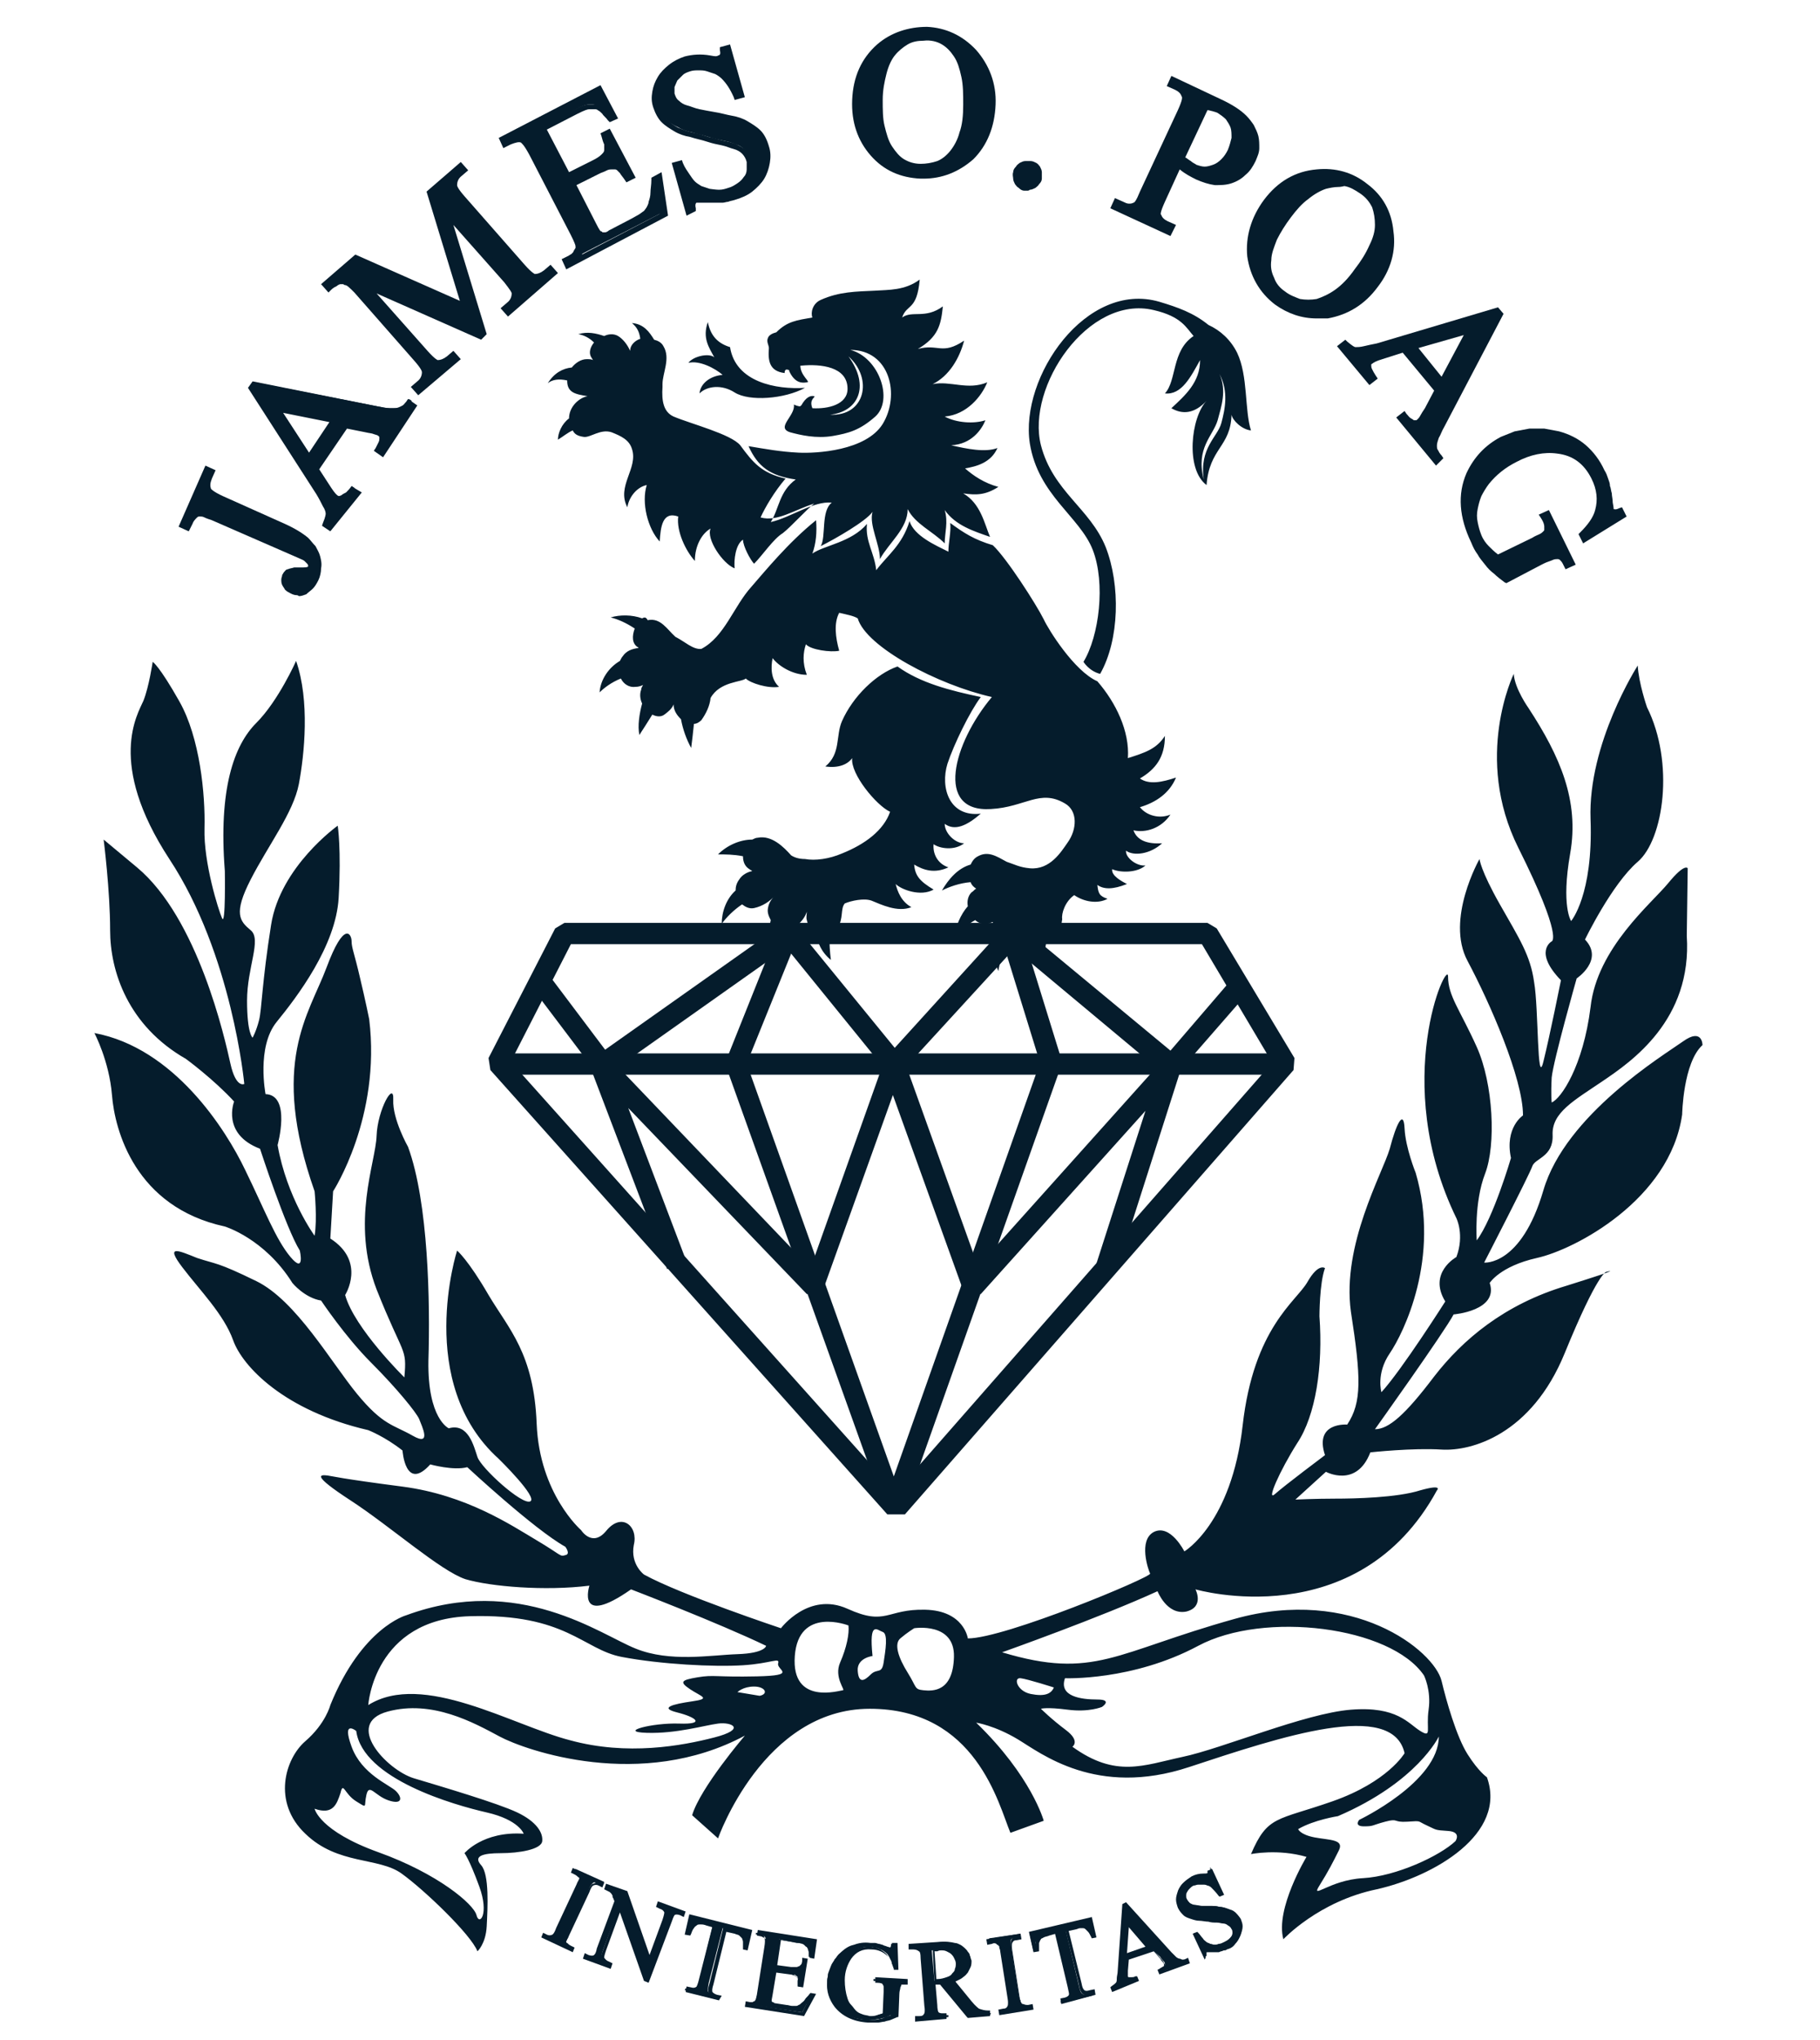
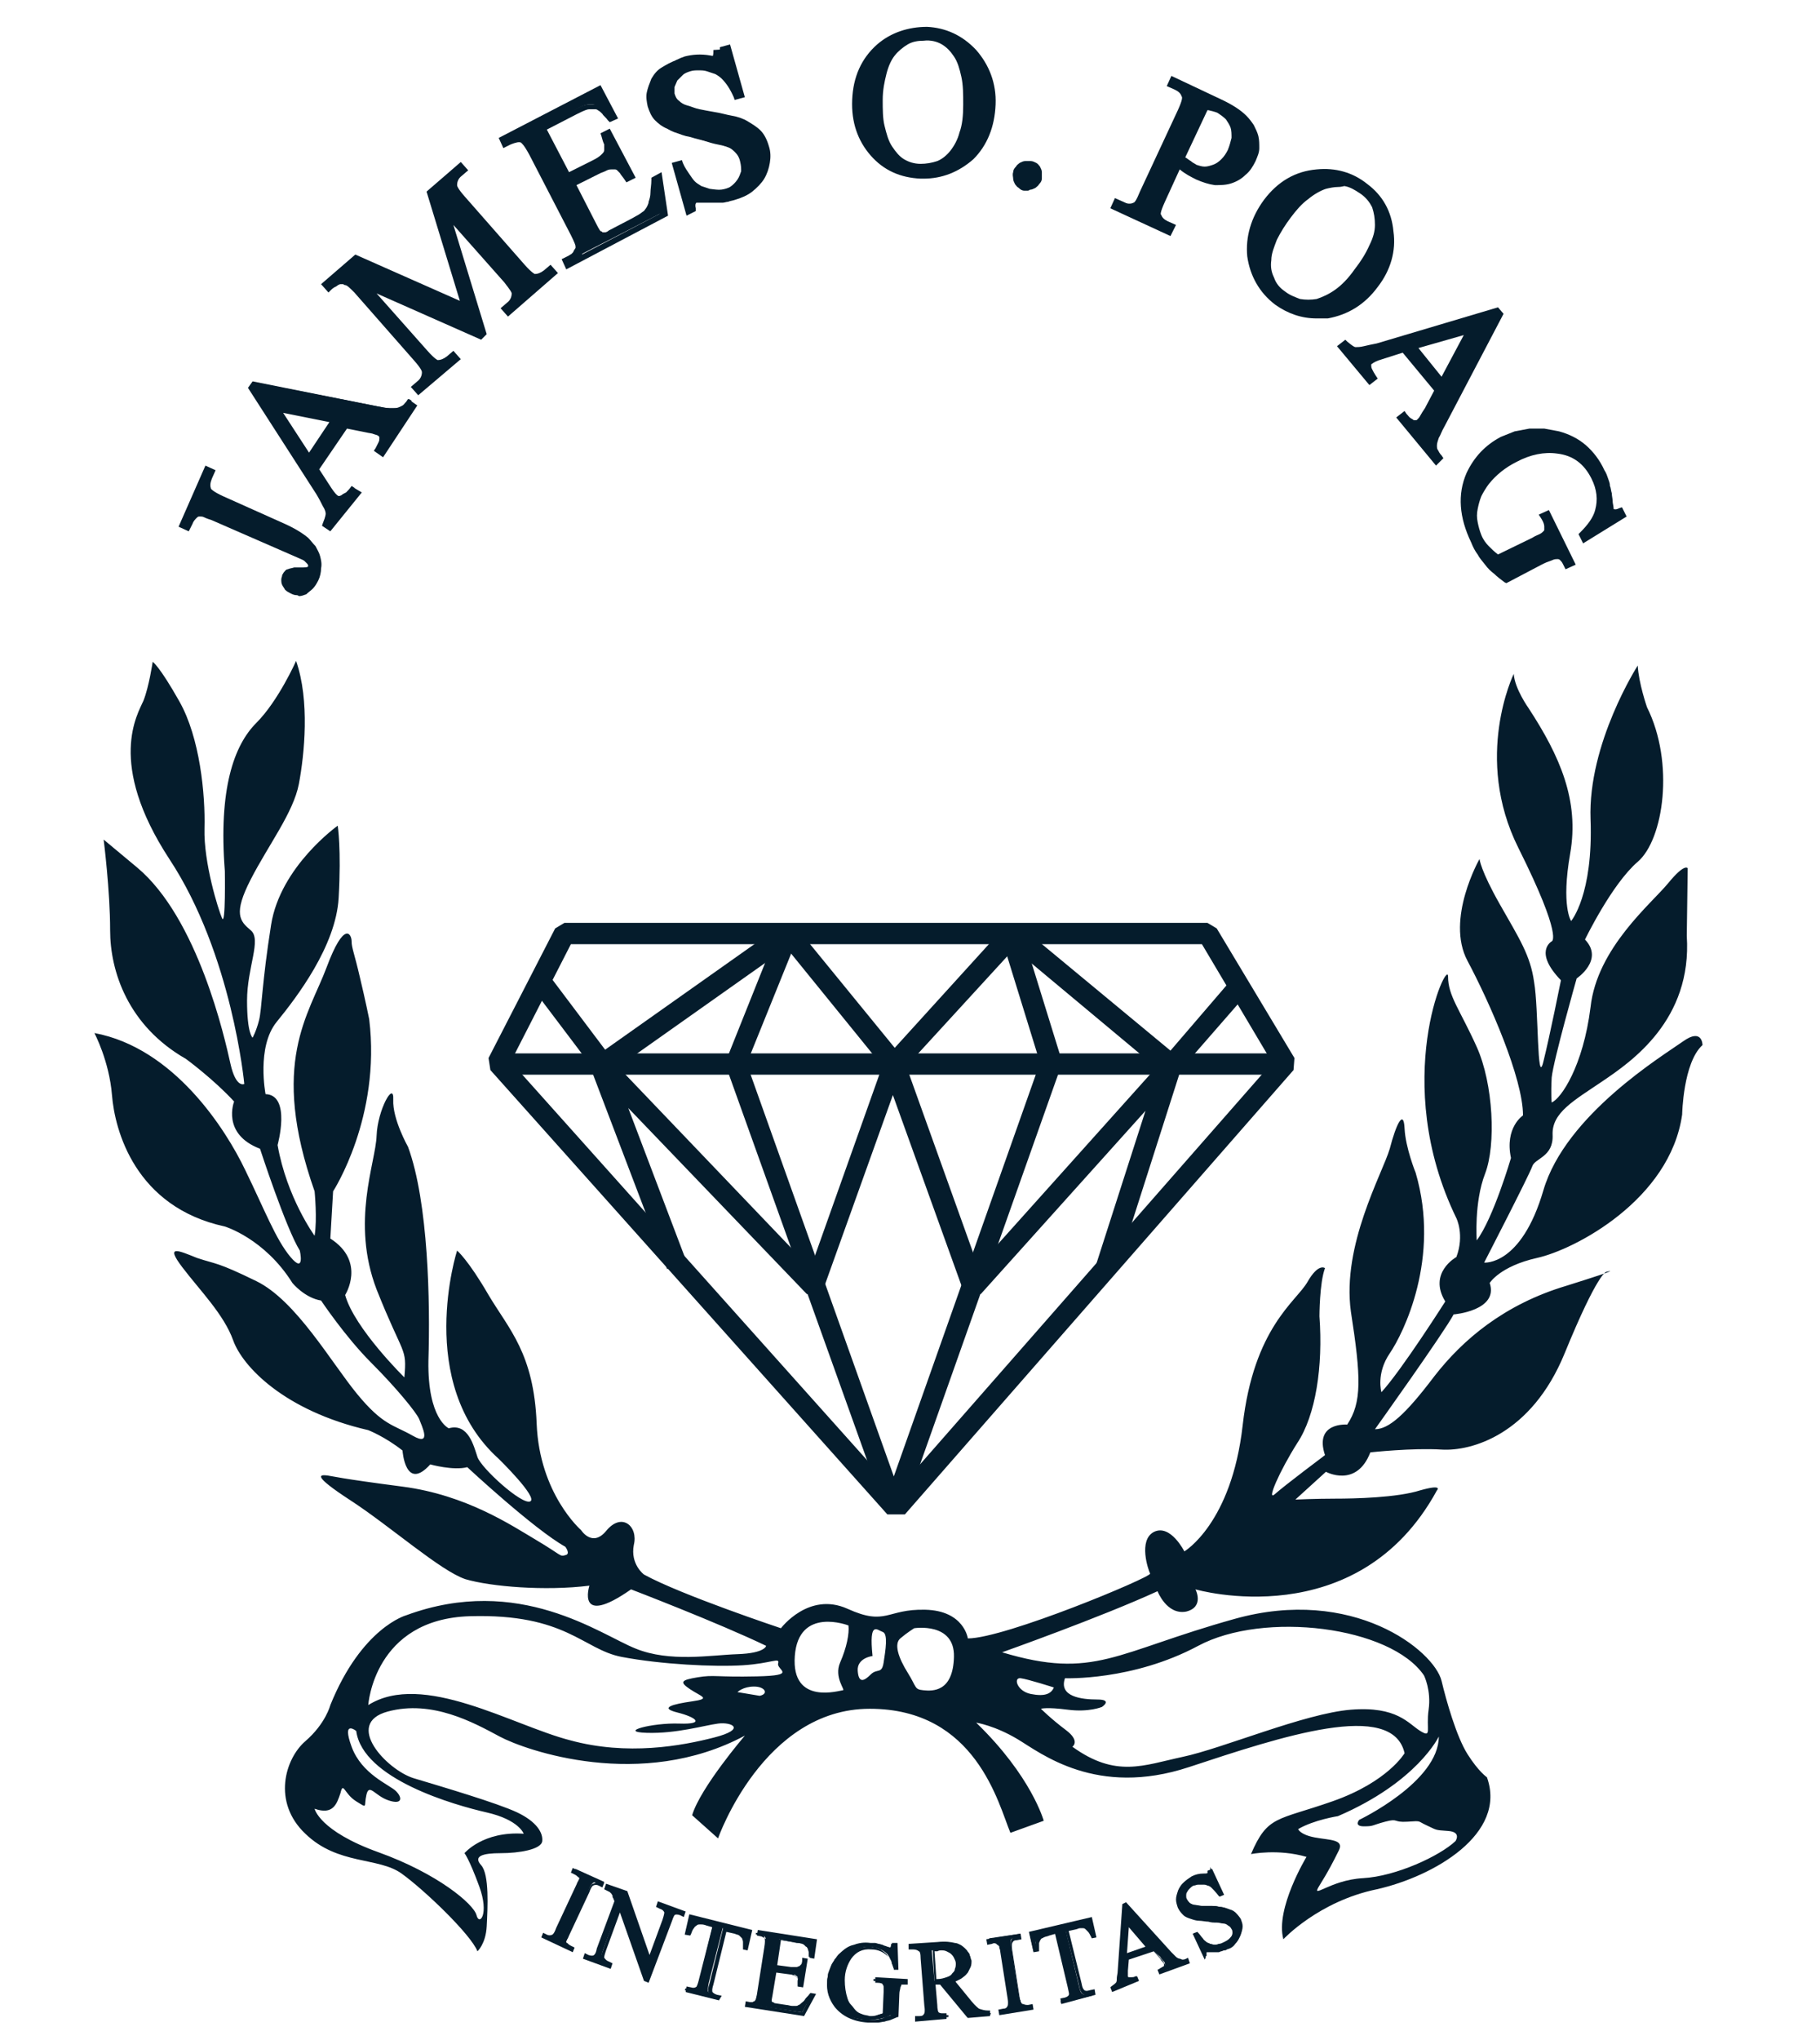
<svg xmlns="http://www.w3.org/2000/svg" enable-background="new 0 0 196.7 220.4" viewBox="0 0 196.7 220.4">
  <g fill="#051c2c">
    <path d="m95.9 163.6-42.9-48-.2-1.3 7.2-14 1-.6h69.5l1 .6 8.4 14-.1 1.3-42 48zm-40.7-48.9 41.6 46.5 40.7-46.4-7.6-12.8h-68.2z" />
    <path d="m53.8 113.8h85v2.3h-85z" />
    <path d="m95.7 163.3-17.2-48v-.8l5.6-14 2.1.8-5.5 13.6 15.9 44.6 15.8-44.7-4.2-13.6 2.2-.7 4.3 13.9v.7l-17 48z" />
    <path d="m125.9 116.1-16.3-13.6-12.1 13.2h-1.7l-10.8-13.3-19.1 13.5-1.6-.2-6.8-9 1.8-1.4 6.1 8.1 19.1-13.5 1.5.2 10.7 13.1 11.9-13.1 1.6-.1 16.3 13.5 6.7-7.8 1.7 1.5-7.5 8.6z" />
    <path d="m87.2 139.8-19.3-20.1 6.3 16.6-2.1.8-8.3-21.8 1.9-1.2 21.9 22.9 8-22.5h2.1l8 22.3 20-22.3 1.9 1.1-6.9 21.6-2.2-.7 5.3-16.5-17.8 19.8-1.9-.4-7.6-21.1-7.6 21.2z" />
    <path d="m19.4 75.8c2.2 3.9 2.8 10 2.7 13.7s1.5 8.8 1.9 9.7.3-5.1.3-5.1c-.7-8.9 1-13.6 3.4-16s4.3-6.7 4.3-6.7c1.5 4.3.9 10.1.3 13.3-.6 3.1-3.3 6.6-5.2 10.3s-1.2 4.5 0 5.5-.4 4-.4 7.6.6 4 .6 4 .4-.7.7-1.9.3-4 1.3-10.3 7.2-10.7 7.2-10.7.4 2.5.1 7.8c-.3 5.2-4.5 10.7-6.7 13.4s-1.2 7.8-1.2 7.8c2.8.1 1.3 5.5 1.3 5.5 1 5.7 4 9.8 4 9.8.3-1.8 0-4.8 0-4.8-4.9-13.9-.6-19.1 1.3-24.2s2.7-3.6 2.7-2.8c0 .7.3 1.3.9 3.9.6 2.5 1 4.5 1 4.5 1.3 10.6-3.9 18.6-3.9 18.6l-.3 5.1c3.9 2.5 1.6 6.1 1.6 6.1 1 3.6 6.4 8.9 6.4 8.9.3-3.3-.1-2.2-3-9.5-2.8-7.3-.1-13.7 0-16.6.1-2.8 1.9-6 1.8-3.9s1.6 5.1 1.6 5.1c2.2 6 2.4 16.8 2.2 23.1-.1 6.3 2.2 7.3 2.2 7.3 2.1-.6 2.7 1.9 3.1 3.1s4.8 5.2 5.7 4.8-3.4-4.6-3.4-4.6c-9.1-8.2-4.5-22.5-4.5-22.5s1.2 1 3.4 4.8c2.2 3.7 4.9 6.3 5.2 13.9s4.8 11.5 4.8 11.5 1.2 1.9 2.7.1c1.7-2.1 3.5-.5 3 1.5-.4 2.1 1.1 3.2 1.1 3.2 4 2.2 14.8 5.8 14.8 5.8s3-4 7.2-2.1 4.2 0 8.4.1 4.6 3.1 4.6 3.1c4 0 19.8-6.6 19.7-7-.2-.4-1.3-3.6.4-4.5 1.8-.9 3.3 2.1 3.3 2.1s5.1-3 6.3-13.6 5.8-13.4 7-15.5 1.9-1.5 1.9-1.5c-.6 1.6-.6 5.2-.6 5.2.4 5.4-.4 10.7-2.4 13.7-1.9 3-3.4 6.4-2.4 5.5s5.4-4.2 5.4-4.2c-1.2-3.6 2.4-3.3 2.4-3.3 1.6-2.4 1.5-5.1.4-12.2-1-7.2 3.4-14.9 4.2-17.6.7-2.7 1.5-4.3 1.6-2.2s1.2 4.8 1.2 4.8c2.7 9.2-1.3 17.3-2.8 19.5s-.9 4.2-.9 4.2c2.2-2.4 6.9-9.8 6.9-9.8-1.9-3.1 1.2-4.8 1.2-4.8.9-2.4 0-4.2 0-4.2-7.2-14.8-.9-28.2-.9-26.1s1.3 3.6 3.1 7.6 2.1 10.6.9 13.7-.9 7.2-.9 7.2c1.8-2.4 3.7-8.9 3.7-8.9-.7-3.3 1.3-4.6 1.3-4.6 0-4-3.6-12.2-6-16.7s1.3-11 1.3-11 .1 1.2 2.2 4.9 3.3 5.5 3.7 8.4c.5 2.8.3 11.5 1 8.6.7-2.8 1.9-8.8 1.9-8.8-3-3.1-1-4.2-1-4.2s1.3-.3-3.6-10.1-.5-18.8-.5-18.8c.1 1.6 1.6 3.7 1.6 3.7 3.4 5.2 5.5 10 4.5 15.7s.1 7.3.1 7.3 2.4-2.8 2.1-11 5.1-16.6 5.1-16.6c.1 1.9 1 4.5 1 4.5 3 6 1.8 14.3-1 16.7s-5.7 8.4-5.7 8.4c2.1 2.2-.9 4.2-.9 4.2s-2.5 8.8-2.7 10.7c-.1 1.9 0 2.7 0 2.7 1-.4 3.4-3.9 4.2-10.3.7-6.4 6.6-11.2 8.4-13.4s2.1-1.6 2.1-1.6l-.1 7.3c.6 9.1-6 13.6-9.1 15.7s-5.5 3.4-5.4 5.8-1.9 2.5-2.2 3.4-5.2 10.4-5.2 10.4 4 .4 6.4-7.8 13-14.6 15.1-16.1 2.1.4 2.1.4c-2.1 1.9-2.2 7.5-2.2 7.5-1.3 9.2-11.6 14.6-15.7 15.5-4 .9-5.1 2.7-5.1 2.7 1 3-3.9 3.4-3.9 3.4-1 1.9-8.5 12.4-8.5 12.4 1.5 0 3.3-1.6 6.4-5.7 3.1-4 7.6-7.8 14.3-9.8 6.7-2.1 4.3-1.5 4.3-1.5s-.9 0-4.5 8.8-10.1 10.6-13.3 10.4c-3.1-.2-7.7.3-7.7.3-1.5 3.9-4.8 2.1-4.8 2.1l-3.3 3s2.2-.1 4.3-.1 6.7-.1 9.2-.9c2.5-.7 1.8 0 1.8 0-8.6 15.8-26.1 10.7-26.1 10.7s1 1.9-1 2.4c-2.1.4-3.1-2.2-3.1-2.2-6.1 2.8-16.8 6.6-16.8 6.6 10 3 12.2 0 25.1-3.6 12.8-3.6 21.6 3.4 22.4 6.7.5 2.1 1.6 6 2.8 7.9s2.1 2.5 2.1 2.5c2.2 6.1-5.7 10.7-11.9 12.1-6.3 1.3-10.1 5.4-10.1 5.4-.9-3.3 2.5-8.9 2.5-8.9-3.1-.9-6-.3-6-.3 1.8-4.2 2.8-3.6 8.8-5.7s7.8-5.2 7.8-5.2c-1.3-5.8-13.3-1.8-23.3 1.5s-16-1.5-18.5-3-4.5-1.8-4.5-1.8c6 5.8 7.3 10.6 7.3 10.6l-3.6 1.3c-1.3-3.1-3.7-13.4-15.2-13.4s-16.4 14-16.4 14l-2.8-2.5c.9-3 5.7-8.6 5.7-8.6-11.2 6-23.7 1.6-26.5.1s-7.3-4-12.1-2.7-.1 6.3 2.8 7.2c3 .9 9.1 2.7 11.2 3.7s2.8 2.2 2.7 3.1-2.5 1.3-4.5 1.3c-1.9 0-3 .3-2.1 1.3s.7 4.6.6 6.6c-.1 1.9-1 2.7-1 2.7-.7-1.8-5.7-6.6-8.2-8.4s-6.9-.9-10.4-4.3c-3.6-3.4-2.2-8.1 0-10s2.7-3.9 2.7-3.9c3.4-8.4 8.2-9.7 8.2-9.7 12.2-4.5 21 2.1 24.8 3.6 3.7 1.5 8.1.7 11 .6 3-.1 3.1-.9 3.1-.9-5.2-2.5-14.6-6.1-14.6-6.1-6 4.2-4.5-.4-4.5-.4-4.8.6-10.7.1-13.4-.7-2.7-.9-8.1-5.7-12.4-8.5s-3.3-2.8-2.5-2.7c.7.1 1.2.3 8.1 1.2s11.8 4.2 14.5 5.8 2.5 1.8 3.1 1.6c.6-.1 0-.9 0-.9-3.4-1.9-10.6-8.6-10.6-8.6-1.5.4-4-.3-4-.3-2.7 3-3-1.5-3-1.5-1.9-1.5-3.7-2.2-3.7-2.2-9.1-2.1-13.6-6.9-14.6-9.7s-3.6-5.4-5.5-7.9-.4-1.8 1.6-1c2.1.7 2.1.4 6.4 2.5s8.1 8.8 10.9 12.2 3.9 3.3 6 4.5 1-1 .7-1.8c-.3-.7-2.4-3.3-5.2-6.1s-5.4-6.7-5.4-6.7c-1.8-.3-3.1-1.9-3.1-1.9-3-4.8-7.3-6.1-7.3-6.1-9.7-2.1-11.9-10.4-12.2-14.2-.3-3.7-1.9-6.7-1.9-6.7 8.6 1.6 14.2 10.4 16.3 14.8 2.1 4.3 3.3 7.5 4.9 9.4s1-.7 1-.7c-1.5-2.4-4.3-11-4.3-11-4.2-1.6-2.8-5.1-2.8-5.1-2.2-2.4-5.2-4.6-5.2-4.6-6.3-3.6-8.2-9.5-8.2-13.9 0-4.3-.7-9.8-.7-9.8l3.6 3c6.6 5.5 9.5 18.5 10.1 21.2s1.5 2.2 1.5 2.2-1.3-14-8.1-24.3c-6.8-10.4-3.4-15.7-2.8-17.1.6-1.5 1-4.2 1-4.2s.7.4 2.9 4.3zm72.3 99.8s-5.4-2.1-5.8 3.3 4.9 3.7 5.2 3.7-1-1.4-.3-3 1-3.1.9-4zm2.6 3.3s-1.7.2-1.6 1.6.7 1.1 1.4.4 1.2 0 1.4-1.3.5-3.1-.1-3.3-1.5-1.3-1.1 2.6zm3-1.9c-.7.6-.2 2.1.8 3.7s.7 1.8 1.7 1.9 3.2.2 3.3-3.6-4.3-3.1-4.3-3.1-.8.5-1.5 1.1zm21.3 6.6c1.7 0 .5.8.5.8s-1.4.6-3.7.3-2.9-.1-2.9-.1 1.1 1.1 2.7 2.3.7 1.8.7 1.8c4.7 3.4 7.7 2 11.9 1.1 4.3-.9 13.2-4.7 18.2-5.1s6.2 1.5 7.5 2.3.6-.2.9-2.3-.5-3.7-.5-3.7c-3.6-5.3-17.3-7-24.4-3.2s-14.4 3.5-14.4 3.5c-.7 2 1.8 2.3 3.5 2.3zm-4.7-1.3s-2.8-.9-3.6-1-.4 1.4 1.1 1.7 2.2 0 2.5-.7zm41.6 5.3s-2.3 4.9-10.9 8.6c0 0-2.6.4-4.3 1.4 0 0 .2.6 1.8.9s3.2.2 2.6 1.4-1.1 2.2-2.1 3.8 1.1-.6 4.7-.8 8.3-2.4 10-4c0 0 .7-1-.8-1.1s-1.2-.1-2.3-.6-.5-.5-2.1-.4-.9-.4-2.4 0-1.2.5-2.3.5-.5-.7-.5-.7 8.6-4.1 8.6-9zm-93.9.4c6.2 1.7 12.1.6 15.6-.3s1.9-1.7.4-1.5-4.5 1.1-7.7 1 .6-1.1 3.5-1 1.8-.7-.2-1.2-.5-.9 1.6-1.2 1-.5-.2-1.3-1-1 .8-1.3 1.9 0 6.4-.1 2.1-.7 2.3-1.4-.7 0-3.8.2-8.9-.1-13.1-.9-6-4.7-16.4-4.4-11 9.6-11 9.6c5.9-3.7 15.6 2.2 21.8 3.8zm-27.6 7.4s.5 2.4 6.9 4.7 10.3 5.6 10.6 6.8 1.4-.1.3-3.1-1.6-3.6-1.6-3.6 2-2.4 6.4-2.1c0 0-.5-1.5-4-2.3s-13.4-3.6-14.1-8.8c0 0-1.6-1.3-.5 1.7s4.1 4.1 4.8 4.8.7 1.5-.8 1-2.1-1.9-2.4-.6.2 1.5-1.1.7-1.4-2.2-1.7-.9c-.4 1.2-.8 2.4-2.8 1.7zm48.1-12.2c1-.2.6-1-.6-1s-1.8.6-1.8.6" />
    <path d="m20.1 56.8-.4-.2 2.6-5.9.4.2-.2.5c-.2.6-.3 1 0 1.4.1.3.6.6 1.5.9l6.7 3c1 .5 1.8.9 2.4 1.5.3.3.5.5.7.9.2.3.4.7.5 1s.1.7.1 1.1-.1.8-.3 1.2c-.1.3-.3.6-.5.8s-.4.4-.6.5-.4.2-.7.2c-.2 0-.4 0-.6-.1s-.3-.2-.4-.3-.2-.2-.2-.4c0-.1-.1-.3 0-.4 0-.1.1-.3.1-.4s.1-.2.2-.3.2-.2.3-.2c.1-.1.3-.1.5-.1h.9c.4 0 .7-.1.8-.4 0-.1.1-.2 0-.3s-.1-.2-.2-.4c-.1-.1-.2-.3-.4-.4s-.4-.3-.7-.4l-9.4-4.1c-.3-.1-.6-.3-.8-.3-.2-.1-.4-.1-.5-.1s-.3 0-.4 0-.2.1-.3.2c-.3.2-.5.5-.6.8z" />
    <path d="m32.1 64.3c-.3 0-.5-.1-.7-.2s-.4-.2-.6-.4c-.1-.2-.2-.3-.3-.5s-.1-.4-.1-.6.1-.3.1-.5c.1-.1.1-.2.2-.3s.2-.3.4-.3c.2-.1.4-.1.7-.2h1c.1 0 .4 0 .5-.1v-.1s0-.1-.1-.2-.2-.2-.3-.3-.4-.2-.6-.3l-9.4-4.1c-.3-.1-.6-.2-.8-.3s-.3-.1-.4-.1-.1 0-.2 0-.2.1-.2.1c-.2.2-.4.4-.5.7l-.4.8-1.1-.5 2.9-6.6 1.1.5-.4.9c-.2.5-.2.8-.1 1.1 0 0 .2.3 1.3.8l6.7 3c1.1.5 1.9 1 2.5 1.5.3.3.5.6.8.9.2.4.4.7.5 1.1s.2.8.1 1.3c0 .4-.1.9-.3 1.3s-.4.7-.6.9-.5.4-.7.6c-.3.1-.5.2-.8.2-.1-.1-.2-.1-.2-.1zm.6-2.3c-.3 0-.5 0-.7 0s-.3.1-.4.1-.1.1-.1.1c0 .1-.1.1-.1.2s-.1.2-.1.3v.2c0 .1.1.2.1.2.1.1.2.1.3.2s.3.1.5.1.3-.1.5-.1c.2-.1.4-.2.5-.4.2-.2.3-.4.4-.7.1-.2.1-.4.2-.6-.2.2-.5.3-1 .3 0 .1-.1.1-.1.1zm-11.1-7.2h.2c.2 0 .4.1.6.2s.5.2.8.3l9.4 4.1c.3.1.6.3.8.4s.3.3.5.4c0-.1 0-.1 0-.2-.1-.3-.2-.6-.4-.9s-.4-.6-.6-.8c-.5-.5-1.2-.9-2.3-1.4l-6.7-3c-.9-.4-1.4-.8-1.6-1.1-.1-.1-.1-.3-.2-.4l-1.1 2.5c.1-.1.2-.2.4-.2-.1.1.1.1.2.1z" />
    <path d="m37.1 45.5-3.2 4.8 1.4 2.2c.3.5.6.9.9 1 .1.1.2.1.3.1s.2 0 .4-.1c.1-.1.3-.2.5-.3.2-.2.4-.4.6-.7l.3.2-2.6 3.9-.3-.2c.3-.6.4-1 .3-1.3 0-.3-.2-.6-.3-.9-.2-.4-.4-.8-.8-1.3l-7.3-11.3.2-.3 13.3 2.6c.5.1 1 .2 1.4.2s.7 0 .9-.1.5-.2.6-.3c.2-.1.4-.3.5-.6l.3.2-3.3 4.9-.3-.2c.2-.3.3-.5.3-.7.1-.2.1-.4.1-.5s0-.3-.1-.4-.1-.2-.2-.3-.3-.2-.6-.3-.6-.2-.9-.2zm-.8-.2-6.5-1.3 3.6 5.6z" />
    <path d="m35.7 57.4-.9-.6.1-.3c.3-.7.3-1 .3-1 0-.2-.1-.5-.3-.8-.2-.4-.4-.8-.7-1.3l-7.4-11.5.5-.7 13.5 2.7c.5.1 1 .2 1.3.2h.8c.2 0 .4-.1.5-.2.2-.1.3-.3.5-.5l.2-.3 1 .7-3.7 5.6-1-.7.2-.3c.1-.2.2-.4.3-.6s.1-.3.1-.4 0-.1 0-.2l-.1-.1c-.1-.1-.2-.1-.5-.2-.2-.1-.5-.1-.9-.2l-2-.4-3 4.4 1.3 2c.4.6.6.8.8.9.1 0 .1.1.2.1h.1c.1 0 .2-.1.4-.2s.4-.4.6-.6l.2-.3 1 .6zm-8-15.5 7.1 10.9c.3.5.6 1 .8 1.3.2.4.3.8.4 1.1v.3l1.1-1.6s0 0-.1 0c-.2.1-.4.1-.6.1s-.3-.1-.4-.2c-.3-.2-.6-.6-1-1.2l-1.5-2.4 3.5-5.3 2.6.5c.4.1.7.2 1 .2.3.1.5.2.7.3.1.1.3.2.3.4.1.2.1.3.1.5l1.7-2.6c-.1 0-.2.1-.3.1-.3.1-.6.1-1 .1s-.9-.1-1.4-.2zm5.7 8.4-4.4-6.8 7.9 1.6zm-2.8-5.7 2.8 4.3 2.2-3.3z" />
    <path d="m51.9 36.3-12.7-5.6 6.7 7.5c.6.7 1.1 1.1 1.4 1.1.4.1.8-.1 1.3-.5l.4-.4.3.3-3.9 3.5-.3-.3.4-.4c.5-.4.7-.9.6-1.3 0-.3-.3-.7-.9-1.4l-6.5-7.4c-.4-.5-.8-.8-1.1-.9-.1 0-.2-.1-.4-.1-.1 0-.3 0-.4.1-.2.1-.3.1-.5.2s-.4.3-.6.5l-.3-.3 3.2-2.8 11.9 5.2-3.8-12.4 3.2-2.8.3.3-.4.3c-.5.4-.7.9-.6 1.3 0 .3.3.7.9 1.4l6.5 7.4c.6.7 1.1 1.1 1.4 1.1.4.1.8-.1 1.3-.5l.4-.3.3.3-4.8 4.2-.3-.3.4-.4c.5-.4.7-.9.6-1.3 0-.3-.3-.7-.9-1.4l-6.7-7.5 4 13.3z" />
    <path d="m45.2 42.7-.8-.9.7-.6c.4-.3.5-.7.5-1 0-.1-.1-.4-.8-1.2l-6.5-7.4c-.5-.5-.8-.8-1-.8-.1 0-.2-.1-.2-.1-.1 0-.2 0-.3 0s-.3.1-.4.2c-.2.1-.4.2-.6.4l-.3.3-.8-.9 3.7-3.2 11.3 5-3.6-11.8 3.7-3.2.8.9-.7.6c-.4.3-.5.7-.5 1 0 .1.1.4.8 1.2l6.5 7.4c.8.9 1.1 1 1.1 1 .3 0 .6-.1 1-.4l.7-.6.8.9-5.4 4.7-.8-.9.7-.6c.4-.3.5-.7.5-1 0-.1-.1-.3-.8-1.2l-5.5-6.2 3.6 11.8-.6.6-11.3-5 5.5 6.2c.8.9 1.1 1 1.1 1 .3 0 .6-.1 1-.4l.7-.6.8.9zm-8.1-12.6h.1c.2 0 .3.1.5.1.4.2.8.5 1.3 1l6.5 7.4c.6.7.9 1.2 1 1.6v.5l1.1-1c-.1 0-.2 0-.3 0-.4-.1-.9-.4-1.6-1.2l-7.8-8.8 14 6.2-4.4-14.6 7.6 8.7c.8.9 1 1.4 1 1.6v.5l2-1.8c-.1 0-.2 0-.3 0-.4 0-.9-.4-1.6-1.2l-6.5-7.4c-.6-.7-.9-1.2-1-1.6 0-.2 0-.4 0-.5l-1.6 1.4 3.9 12.9-12.4-5.4-1.7 1.5c0 .1.1.1.2.1z" />
    <path d="m58.6 14 2.7 5.3 2.9-1.5c.4-.2.8-.4 1-.7.2-.2.4-.4.4-.7.1-.2.1-.5 0-.8s-.2-.6-.3-.9l.4-.2 2.4 4.6-.4.2c-.2-.3-.4-.5-.6-.7s-.3-.3-.4-.4-.2-.2-.4-.2c-.1 0-.3-.1-.5 0-.2 0-.4.1-.6.1-.2.1-.5.2-.7.3l-2.9 1.5 2.3 4.4c.3.6.5.9.6 1 .1 0 .1.1.2.1h.2c.1 0 .2 0 .3-.1.1 0 .3-.1.5-.2l2.3-1.2c.4-.2.7-.4.9-.5.2-.2.5-.3.6-.5.2-.2.3-.3.4-.5s.2-.4.3-.6c.1-.3.2-.7.2-1.1s.1-.9.1-1.4l.4-.2.6 3.9-10.3 5.3-.2-.4.5-.2c.1-.1.2-.1.4-.2.1-.1.2-.2.3-.3s.2-.3.2-.4c.1-.1.1-.3 0-.4 0-.2-.2-.7-.5-1.3l-4.5-8.7c-.4-.8-.8-1.3-1.1-1.4-.4-.1-.8-.1-1.4.2l-.5.2-.2-.4 10.3-5.3 1.5 2.9-.2.1c-.3-.3-.5-.6-.7-.8s-.4-.3-.5-.4c-.2-.1-.3-.2-.5-.2s-.3 0-.5 0c-.3 0-.8.2-1.5.6z" />
    <path d="m61.2 29.1-.5-1.1.8-.4c.1-.1.2-.1.3-.2s.2-.2.2-.3c.1-.1.1-.2.2-.3 0-.1 0-.2 0-.2 0-.1-.1-.4-.5-1.2l-4.5-8.7c-.6-1.1-.8-1.2-.9-1.3-.2-.1-.6 0-1.1.2l-.8.4-.5-1.1 11-5.7 1.9 3.6-.9.4-.2-.2c-.2-.3-.5-.5-.6-.7-.2-.2-.3-.3-.5-.4-.1-.1-.2-.1-.4-.1-.1 0-.3 0-.5 0s-.5.1-1.3.5l-3.3 1.7 2.4 4.6 2.6-1.3c.4-.2.7-.4.9-.6s.3-.3.3-.5 0-.4 0-.6c-.1-.2-.2-.5-.3-.9l-.1-.3 1-.5 2.8 5.3-1 .5-.2-.3c-.2-.3-.4-.5-.5-.7-.2-.2-.3-.3-.3-.3-.1-.1-.2-.1-.3-.1s-.2 0-.3 0-.3 0-.5.1-.4.2-.7.3l-2.6 1.3 2.1 4.1c.4.8.5.9.6.9 0 0 .1 0 .1.1h.3c.1 0 .3-.1.4-.2l2.3-1.2c.4-.2.7-.4.9-.5s.4-.3.6-.4c.1-.1.2-.3.3-.4.1-.2.2-.4.2-.6.1-.3.2-.6.2-1s.1-.8.1-1.4v-.2l1.1-.6.7 4.7zm-4.8-14.4c.1 0 .2 0 .3.1.4.2.8.7 1.3 1.6l4.5 8.7c.5.9.6 1.3.6 1.5s0 .4-.1.6c0 .1-.1.2-.1.3l8.4-4.4-.3-1.8c-.1.3-.1.6-.2.9s-.2.5-.3.7-.3.4-.5.6-.4.3-.7.5-.6.3-1 .6l-2.3 1.2c-.2.1-.4.2-.5.2-.2.1-.3.1-.4.1-.2 0-.3 0-.4-.1-.1 0-.2-.1-.3-.2s-.3-.3-.7-1.2l-2.5-4.7 3.3-1.7c.3-.2.6-.3.8-.3.3-.1.5-.1.7-.1s.4 0 .6.1.3.1.5.2l-.9-1.8c0 .1 0 .3-.1.4-.1.3-.3.6-.6.9-.3.2-.6.5-1.1.7l-3.3 1.7-3.1-6 4-2.1c.7-.4 1.2-.6 1.6-.6h.7c.2 0 .4.1.6.2 0 0 .1 0 .1.1l-.6-1.1z" />
-     <path d="m78.7 5.3 1.4 5-.4.1c-.4-.9-.9-1.6-1.3-2.1-.2-.2-.5-.4-.8-.6s-.6-.3-1-.4c-.3-.1-.7-.1-1-.1s-.7.1-1 .1c-.4.1-.7.3-1 .5s-.5.5-.7.7c-.2.3-.3.6-.3.9v.9c.1.4.3.7.6 1 .3.2.6.4 1 .6s.8.3 1.3.4 1 .2 1.6.3c.7.1 1.3.3 1.9.4s1.1.3 1.6.6c.5.2.9.5 1.3.9s.6.9.8 1.5c.2.5.2 1.1.1 1.6-.1.6-.3 1.1-.6 1.5-.3.5-.7.9-1.2 1.3s-1.1.7-1.7.9c-.2.1-.5.1-.6.2-.2 0-.4.1-.5.1-.2 0-.4 0-.5 0-.2 0-.4 0-.7 0-.2 0-.4 0-.6 0s-.4 0-.5 0c-.2 0-.3 0-.4 0s-.2 0-.2 0c-.2.1-.3.1-.4.3-.1.1-.1.4 0 .7l-.4.1-1.4-5 .4-.1c.2.5.5.9.7 1.3s.5.6.7.9c.2.2.5.4.8.5s.6.3 1 .3c.4.1.7.1 1.1.1s.8-.1 1.1-.2c.4-.1.8-.3 1.1-.5s.6-.5.8-.8.3-.6.4-.9c0-.3 0-.6-.1-1-.1-.5-.3-.8-.6-1.1s-.6-.5-1-.6c-.4-.2-.8-.3-1.3-.4s-1-.2-1.6-.4-1.2-.3-1.8-.5c-.6-.1-1.1-.3-1.6-.6-.5-.2-.9-.5-1.3-.9s-.6-.9-.8-1.5c-.1-.5-.2-1-.1-1.5s.3-1 .5-1.5c.3-.5.6-.9 1.1-1.2s1-.6 1.6-.8c.8-.2 1.6-.3 2.6-.1.4.1.7.1.9 0s.3-.2.4-.3.1-.4.1-.7z" />
+     <path d="m78.7 5.3 1.4 5-.4.1c-.4-.9-.9-1.6-1.3-2.1-.2-.2-.5-.4-.8-.6s-.6-.3-1-.4c-.3-.1-.7-.1-1-.1s-.7.1-1 .1c-.4.1-.7.3-1 .5s-.5.5-.7.7c-.2.3-.3.6-.3.9v.9c.1.4.3.7.6 1 .3.2.6.4 1 .6s.8.3 1.3.4 1 .2 1.6.3c.7.1 1.3.3 1.9.4s1.1.3 1.6.6c.5.2.9.5 1.3.9s.6.9.8 1.5c.2.5.2 1.1.1 1.6-.1.6-.3 1.1-.6 1.5-.3.5-.7.9-1.2 1.3s-1.1.7-1.7.9c-.2.1-.5.1-.6.2-.2 0-.4.1-.5.1-.2 0-.4 0-.5 0-.2 0-.4 0-.7 0-.2 0-.4 0-.6 0s-.4 0-.5 0c-.2 0-.3 0-.4 0s-.2 0-.2 0c-.2.1-.3.1-.4.3-.1.1-.1.4 0 .7l-.4.1-1.4-5 .4-.1c.2.5.5.9.7 1.3s.5.6.7.9c.2.2.5.4.8.5s.6.3 1 .3c.4.1.7.1 1.1.1c.4-.1.8-.3 1.1-.5s.6-.5.8-.8.3-.6.4-.9c0-.3 0-.6-.1-1-.1-.5-.3-.8-.6-1.1s-.6-.5-1-.6c-.4-.2-.8-.3-1.3-.4s-1-.2-1.6-.4-1.2-.3-1.8-.5c-.6-.1-1.1-.3-1.6-.6-.5-.2-.9-.5-1.3-.9s-.6-.9-.8-1.5c-.1-.5-.2-1-.1-1.5s.3-1 .5-1.5c.3-.5.6-.9 1.1-1.2s1-.6 1.6-.8c.8-.2 1.6-.3 2.6-.1.4.1.7.1.9 0s.3-.2.4-.3.1-.4.1-.7z" />
    <path d="m74.2 23.3-1.6-5.7 1.1-.3.1.3c.2.5.5.9.7 1.2s.4.6.6.8.4.3.7.5l.9.3s.7.1 1 .1c.4 0 .7-.1 1-.2.4-.1.7-.3 1-.5s.5-.4.7-.7c.2-.2.3-.5.3-.8s0-.5 0-.8c-.1-.4-.3-.7-.5-.9s-.5-.4-.9-.5-.8-.3-1.3-.4-1-.2-1.6-.4-1.2-.3-1.8-.5c-.6-.1-1.2-.3-1.7-.6s-1-.6-1.4-1-.7-1-.9-1.6-.2-1.1-.1-1.7.3-1.1.6-1.6.7-.9 1.2-1.3 1.1-.7 1.7-.9c.8-.2 1.7-.3 2.8-.1.5.1.7.1.8 0 .1 0 .2-.1.2-.1s.1-.1 0-.5v-.3l1.1-.3 1.6 5.7-1.1.3-.1-.3c-.4-.9-.8-1.5-1.3-2-.2-.2-.5-.4-.7-.5-.3-.1-.6-.2-.9-.3s-.6-.1-.9-.1-.6 0-.9.1-.6.2-.8.4-.4.4-.6.6c-.1.2-.2.5-.3.7v.7c.1.3.2.6.5.8.2.2.5.4.9.5s.8.3 1.3.4 1 .2 1.6.3c.7.1 1.3.3 1.9.4s1.2.3 1.7.6 1 .6 1.4 1 .7 1 .9 1.7c.2.6.2 1.2.1 1.8s-.3 1.2-.6 1.7-.8 1-1.3 1.4-1.2.7-1.9.9c-.3.1-.5.1-.7.2-.2 0-.4.1-.6.1s-.4 0-.6 0-.4 0-.7 0c-.2 0-.4 0-.5 0-.2 0-.4 0-.5 0h-.4c-.1 0-.1 0-.1 0-.1 0-.1.1-.1.1s-.1.1 0 .5v.3zm-.3-4.1.7 2.5c.1-.2.3-.4.6-.4h.3.4.5.6.7.5c.2 0 .3-.1.5-.1s.4-.1.6-.2c.6-.2 1.2-.4 1.6-.8.5-.3.8-.7 1.1-1.2.3-.4.4-.9.5-1.4s0-1-.1-1.5c-.2-.6-.4-1-.7-1.4-.3-.3-.7-.6-1.2-.8s-1-.4-1.6-.5-1.2-.3-1.9-.4c-.6-.1-1.1-.2-1.6-.3s-1-.3-1.4-.4c-.4-.2-.8-.4-1.1-.7s-.6-.7-.7-1.1c-.1-.3-.1-.7-.1-1 .1-.4.2-.7.4-1s.5-.6.8-.8.7-.4 1.1-.5.7-.2 1.1-.2.8 0 1.1.1c.4.1.7.2 1.1.4.3.2.7.4.9.7.2.2.4.5.6.8l-.7-2.5v.1c-.1.2-.4.4-.6.5s-.6.1-1.1 0c-.9-.1-1.7-.1-2.4.1-.6.2-1.1.4-1.5.7s-.8.7-1 1.1-.4.9-.5 1.3c-.1.5 0 .9.1 1.4.2.5.4 1 .7 1.3s.7.6 1.1.8c.5.2 1 .4 1.5.5.6.1 1.2.3 1.8.5.6.1 1.1.3 1.6.4s1 .2 1.4.4.8.4 1.1.7.6.7.7 1.3c.1.4.1.7.1 1.1-.1.4-.2.7-.4 1.1-.2.3-.5.6-.9.9s-.8.5-1.3.6c-.4.1-.8.2-1.2.2s-.8 0-1.2-.1-.7-.2-1.1-.4c-.3-.2-.7-.4-.9-.6-.1-.5-.4-.8-.6-1.2z" />
    <path d="m100.2 3.2c1.9.1 3.6.9 5 2.4s2 3.4 2 5.6c-.1 2.3-.8 4.2-2.3 5.6-1.5 1.5-3.3 2.2-5.3 2.1-2.1-.1-3.8-.9-5.2-2.4s-2-3.4-1.9-5.8.9-4.3 2.6-5.8c1.4-1.1 3.1-1.7 5.1-1.7zm-.3.8c-.8 0-1.4.1-2 .4s-1.1.8-1.5 1.3c-.4.6-.7 1.3-1 2.2-.2.8-.4 1.8-.4 2.9s0 2 .2 2.9.5 1.7.8 2.3c.4.6.9 1.1 1.4 1.5.6.4 1.3.6 2 .6s1.3-.1 1.9-.3 1.1-.6 1.6-1.2c.5-.5.8-1.2 1.1-2.1s.4-1.9.5-3.1c0-1.1 0-2.2-.2-3.1s-.5-1.7-.9-2.3-.9-1.1-1.5-1.5c-.4-.3-1.1-.4-2-.5z" />
    <path d="m99.8 19.3c-.1 0-.2 0-.3 0-2.2-.1-4-.9-5.4-2.5s-2.1-3.6-2-6c.1-2.5 1-4.5 2.7-6 1.5-1.3 3.4-1.9 5.4-1.9 2 .1 3.8.9 5.3 2.5 1.4 1.6 2.2 3.6 2.1 5.9-.1 2.4-.9 4.4-2.4 5.9-1.6 1.4-3.4 2.1-5.4 2.1zm.1-15.7c-1.8 0-3.3.6-4.6 1.7-1.6 1.4-2.4 3.2-2.5 5.5-.1 2.2.5 4.1 1.8 5.5s2.9 2.2 4.9 2.2c2 .1 3.6-.6 5-2s2.2-3.2 2.2-5.4c.1-2.1-.6-3.9-1.9-5.3-1.3-1.5-2.9-2.2-4.7-2.3 0 .1-.1.1-.2.1zm-.2 14.9c-.1 0-.1 0-.2 0-.8 0-1.6-.2-2.2-.6s-1.2-1-1.6-1.6c-.4-.7-.7-1.5-.9-2.4s-.3-1.9-.2-3c0-1.1.2-2.1.4-3 .3-.9.6-1.7 1-2.3.5-.6 1-1.1 1.7-1.5.7-.3 1.4-.5 2.2-.5.9 0 1.6.2 2.3.6s1.2.9 1.6 1.6.7 1.5.9 2.4.3 2 .2 3.2c0 1.2-.2 2.3-.5 3.2s-.7 1.7-1.2 2.2c-.5.6-1.1 1-1.7 1.3-.5.3-1.1.4-1.8.4zm.1-14.1c-.6 0-1.2.1-1.7.4s-1 .7-1.4 1.2-.7 1.2-.9 2-.4 1.7-.4 2.8c0 1 0 2 .2 2.8s.4 1.6.8 2.2.8 1.1 1.3 1.4 1.1.5 1.8.5c.6 0 1.2-.1 1.8-.3.5-.2 1-.6 1.4-1.1s.8-1.2 1-2c.3-.8.4-1.8.4-3 0-1.1 0-2.1-.2-3s-.4-1.6-.8-2.2-.8-1-1.3-1.3-1.2-.5-2-.4z" />
    <path d="m111.3 17.8c.2 0 .3.1.4.2s.2.2.3.3.1.3.2.4v.5c0 .2-.1.3-.2.4s-.2.2-.3.3-.3.1-.4.2c-.2 0-.3 0-.5 0s-.3-.1-.4-.2-.2-.2-.3-.3-.1-.3-.2-.4c0-.2 0-.3 0-.5s.1-.3.2-.5c.1-.1.2-.2.3-.3s.3-.1.4-.2c.1 0 .3 0 .5.1z" />
    <path d="m111 20.6c-.1 0-.2 0-.3 0-.2 0-.4-.1-.6-.3-.2-.1-.3-.3-.4-.4-.1-.2-.2-.4-.2-.6s-.1-.4 0-.7c0-.2.1-.4.3-.6.1-.2.3-.3.4-.4.2-.1.4-.2.6-.2h.6c.2 0 .4.1.6.2s.3.3.4.4c.1.2.2.4.2.6v.7c0 .2-.1.4-.3.6-.1.2-.3.3-.4.4-.2.1-.4.2-.6.2-.1.1-.2.1-.3.1zm0-2.5c-.1 0-.1 0-.2 0s-.2.1-.3.1c-.1.1-.2.1-.2.2-.1.1-.1.2-.1.3v.3c0 .1.1.2.1.3s.1.2.2.2c.1.1.2.1.3.1h.3c.1 0 .2-.1.3-.1.1-.1.2-.1.2-.2.1-.1.1-.2.1-.3s0-.2 0-.3-.1-.2-.1-.3c-.1-.1-.1-.2-.2-.2-.1-.1-.2-.1-.4-.1.1 0 .1 0 0 0z" />
    <path d="m127.3 17.7-1.8 4c-.4.9-.6 1.4-.5 1.7.1.4.4.7.9 1l.5.2-.2.4-5.8-2.7.2-.4.5.2c.3.1.6.2.8.2s.5-.1.7-.2c.2-.2.5-.6.9-1.4l4.1-8.8c.4-.9.6-1.4.5-1.7-.1-.4-.4-.7-1-1l-.5-.2.2-.4 5 2.3c1.2.6 2.1 1.1 2.7 1.7.3.3.5.6.7 1s.3.7.4 1.1.1.8.1 1.2-.1.8-.3 1.2c-.3.6-.6 1-1 1.4s-.9.6-1.4.8-1.1.2-1.7.2c-.6-.1-1.2-.2-1.9-.6-.6-.1-1.3-.6-2.1-1.2zm.3-.5c.3.2.6.4.9.6s.5.3.7.4c.3.2.7.2 1.1.2s.7-.1 1.1-.2c.4-.2.7-.4 1-.7s.6-.6.7-1.1c.2-.5.4-1 .4-1.4 0-.5 0-.9-.1-1.3s-.3-.7-.6-1-.6-.6-1-.7c-.2-.1-.4-.2-.6-.2-.2-.1-.5-.1-.8-.2z" />
    <path d="m126.5 25.5-6.5-3 .5-1.1.9.4c.2.1.4.2.6.2s.3 0 .5-.1c.1 0 .3-.2.7-1.2l4.1-8.8c.5-1.1.5-1.4.4-1.5-.1-.3-.3-.5-.7-.7l-.9-.4.5-1.1 5.3 2.5c1.3.6 2.2 1.2 2.8 1.8.3.3.6.7.8 1 .2.4.4.8.5 1.2s.1.9.1 1.3c0 .5-.2.9-.4 1.4-.3.6-.6 1.1-1.1 1.5-.4.4-.9.7-1.5.9s-1.2.2-1.8.2c-.7-.1-1.3-.3-2-.6-.6-.3-1.2-.6-1.8-1.1l-1.6 3.5c-.5 1.1-.5 1.4-.4 1.4.1.3.3.5.7.7l.9.4zm-4.2-2.8 2.5 1.2c-.1-.1-.1-.2-.1-.4-.1-.2-.1-.7.5-2l2-4.4 2.8-6.1.3.1c.3.1.6.1.8.2.3.1.5.2.7.2.4.2.8.5 1.2.8.3.3.6.7.7 1.2.1.4.2.9.2 1.4s-.2 1-.4 1.6c-.2.5-.5.9-.8 1.2s-.7.6-1.1.7c-.4.2-.8.3-1.2.3-.2 0-.5 0-.7-.1 0 0 .1 0 .1.1.6.3 1.2.5 1.8.5.5.1 1.1 0 1.5-.1.5-.1.9-.4 1.2-.7.4-.3.7-.8.9-1.3.2-.4.3-.7.3-1.1s0-.7-.1-1.1-.2-.7-.4-1-.4-.6-.7-.9c-.6-.5-1.4-1.1-2.6-1.6l-3.3-1.5c.1.1.1.2.1.3.1.4 0 1-.5 2l-4.1 8.8c-.4.9-.7 1.3-1 1.5-.2.1-.4.2-.6.2zm5.8-5.7c.2.1.4.3.6.4.2.2.5.3.6.4.3.1.6.2.9.2s.6-.1.9-.2.6-.3.9-.6.5-.6.7-1c.2-.5.3-.9.4-1.3 0-.4 0-.8-.1-1.1s-.3-.6-.5-.9c-.3-.3-.6-.5-.9-.7-.2-.1-.3-.1-.6-.2-.1 0-.3-.1-.5-.1z" />
    <path d="m147.7 20.2c1.5 1.2 2.4 2.8 2.7 4.8s-.3 3.9-1.6 5.7c-1.4 1.8-3.1 2.9-5.2 3.2s-3.9-.1-5.5-1.4c-1.7-1.3-2.6-2.9-2.8-4.9s.4-4 1.8-5.8c1.4-1.9 3.3-3 5.5-3.2 1.8-.1 3.5.4 5.1 1.6zm-.6.5c-.6-.5-1.2-.7-1.9-.8s-1.3 0-2 .2-1.4.6-2.1 1.2-1.4 1.3-2 2.1-1.1 1.7-1.5 2.5-.6 1.6-.6 2.4c-.1.7 0 1.4.3 2.1.3.6.7 1.2 1.3 1.7.6.4 1.1.7 1.8.8.6.1 1.3.1 2-.1s1.4-.5 2.1-1.1c.7-.5 1.4-1.3 2.2-2.2.7-.9 1.2-1.8 1.6-2.6s.6-1.6.6-2.4c0-.7-.1-1.4-.4-2.1s-.8-1.2-1.4-1.7z" />
    <path d="m142.3 34.4c-1.6 0-3.1-.5-4.5-1.5-1.7-1.3-2.7-3.1-3-5.2-.2-2.1.4-4.2 1.8-6.1 1.5-2 3.4-3.1 5.7-3.3 2-.2 3.9.3 5.5 1.6 1.6 1.2 2.6 2.9 2.8 5.1.3 2.1-.3 4.2-1.7 6-1.4 1.9-3.2 3-5.4 3.4-.3 0-.7 0-1.2 0zm1-15.4c-.2 0-.5 0-.7 0-2.1.2-3.8 1.2-5.2 3-1.3 1.8-1.9 3.6-1.7 5.5s1.1 3.5 2.7 4.6c1.5 1.2 3.3 1.6 5.2 1.3s3.6-1.4 4.9-3.1 1.8-3.5 1.6-5.4c-.2-2-1.1-3.5-2.5-4.6-1.4-.8-2.8-1.3-4.3-1.3zm-2.1 14.3c-.3 0-.6 0-1-.1-.7-.2-1.3-.5-1.9-.9-.7-.5-1.2-1.1-1.4-1.8-.3-.7-.4-1.4-.3-2.3.1-.8.3-1.6.7-2.5.4-.8.9-1.7 1.5-2.6.7-.9 1.3-1.6 2.1-2.2.7-.6 1.4-1 2.2-1.3.7-.3 1.5-.3 2.2-.2s1.4.4 2.1.9 1.2 1.1 1.5 1.8.4 1.4.4 2.2c-.1.8-.3 1.6-.7 2.5s-.9 1.8-1.7 2.7c-.7 1-1.5 1.8-2.2 2.3-.8.6-1.5 1-2.2 1.1-.5.3-.9.4-1.3.4zm3.4-13.1c-.4 0-.9.1-1.3.2-.6.2-1.3.6-1.9 1.1-.7.5-1.3 1.2-1.9 2s-1.1 1.6-1.5 2.4c-.3.8-.6 1.5-.6 2.2-.1.7 0 1.3.3 1.9.2.6.6 1.1 1.2 1.5.5.4 1.1.6 1.6.8.6.1 1.2.1 1.8 0 .6-.2 1.3-.5 2-1s1.4-1.2 2.1-2.2c.7-.9 1.2-1.7 1.6-2.6.4-.8.6-1.5.6-2.2s-.1-1.3-.3-1.9c-.3-.6-.7-1.1-1.3-1.5s-1.1-.7-1.7-.8c-.4.1-.6.1-.7.1z" />
    <path d="m155.5 42.2-3.7-4.5-2.5.7c-.6.2-1 .4-1.2.5-.1.1-.2.2-.2.3-.1.1-.1.2-.1.4s.1.3.2.5.3.5.5.8l-.3.3-3-3.6.3-.3c.5.4.8.6 1.1.7.3 0 .6 0 1-.1s.9-.2 1.5-.4l12.9-3.8.1.3-6.3 12c-.3.5-.5.9-.6 1.3-.1.3-.2.6-.2.9s0 .5.1.7.2.4.4.7l-.3.3-3.8-4.6.3-.3c.2.2.4.4.5.5.2.1.3.2.5.2h.4c.1 0 .2-.1.3-.2s.3-.3.4-.5.3-.5.5-.8zm.4-.8 3.1-5.8-6.3 1.9z" />
    <path d="m155.2 50.3-4.3-5.2.9-.7.2.3c.2.2.3.4.5.5s.3.2.3.2h.2c.1 0 .1 0 .2-.1s.2-.2.3-.4.3-.5.5-.8l1-1.9-3.4-4.1-2.2.7c-.7.2-1 .4-1.1.5-.1 0-.1.1-.1.1v.1c0 .1 0 .2.1.4s.2.4.4.7l.2.3-.9.7-3.5-4.2.9-.7.2.2c.6.5.8.6.9.6.2 0 .5 0 .9-.1s.9-.2 1.4-.3l13.1-3.9.6.7-6.4 12.2c-.3.5-.4.9-.6 1.2-.1.3-.2.6-.2.8s0 .4.1.5c.1.2.2.4.4.6l.2.3zm-2.5-4.2 2 2.4c0-.1 0-.2 0-.4 0-.3.1-.6.2-1s.3-.8.6-1.3l6.1-11.6-12.5 3.7c-.6.2-1.1.3-1.5.4s-.8.1-1.1.1c-.1 0-.2 0-.3-.1l1.2 1.5s0 0 0-.1c0-.2 0-.4.1-.6.1-.1.2-.3.3-.4.3-.2.7-.4 1.4-.6l2.7-.8 4 4.9-1.2 2.3c-.2.4-.4.6-.5.9-.2.3-.3.4-.5.6-.1.1-.3.2-.4.2-.2-.1-.4-.1-.6-.1zm3.3-4-4-4.9 7.8-2.3zm-2.7-4.5 2.5 3.1 2.4-4.5z" />
    <path d="m175.5 55.7-4.1 2.5-.2-.3c.9-.9 1.4-1.7 1.7-2.6.4-1.2.2-2.4-.4-3.7-.9-1.7-2.2-2.7-4-2.9-1.5-.2-3.1.1-4.6.9-1.3.6-2.3 1.5-3.1 2.5-.4.5-.7.9-.9 1.4s-.4 1-.5 1.5-.1 1 0 1.5.2 1 .5 1.5c.2.5.5.9.9 1.3s.8.7 1.2 1.1l3.9-1.9c.3-.2.6-.3.8-.5.2-.1.3-.3.4-.4s.2-.2.2-.3 0-.2 0-.4c0-.3-.1-.7-.4-1.2l.4-.2 2.6 5.2-.4.2-.1-.2c-.1-.2-.2-.4-.4-.5-.1-.1-.3-.2-.5-.2s-.4 0-.7.1-.6.2-1 .4l-4.1 2.1c-.4-.3-.8-.6-1.1-.9s-.6-.6-.9-.9-.6-.7-.8-1.1-.5-.8-.7-1.2c-1.3-2.6-1.5-5-.5-7.2.7-1.6 1.9-2.9 3.6-3.7.5-.2.9-.4 1.4-.5s1-.2 1.5-.3h1.6c.5.1 1 .1 1.5.3 1.1.3 2 .8 2.8 1.4.8.7 1.4 1.5 1.9 2.6.2.3.3.6.4.8s.2.5.2.7c.1.2.1.5.1.8s.1.6.1 1 .1.7.2.8.2.2.3.2c.2 0 .4 0 .8-.2z" />
    <path d="m162.8 63-.2-.1c-.4-.3-.8-.6-1.1-.9-.4-.3-.7-.6-1-1s-.6-.7-.8-1.1c-.3-.4-.5-.8-.7-1.3-1.3-2.7-1.5-5.2-.5-7.5.8-1.7 2-3 3.7-3.9.5-.2 1-.4 1.5-.6.5-.1 1.1-.2 1.6-.3h1.6c.5.1 1.1.2 1.6.3 1.1.3 2.1.8 2.9 1.5s1.5 1.6 2 2.7c.2.3.3.6.4.9s.2.5.2.8c.1.2.1.5.2.8 0 .3.1.6.1 1 .1.5.1.7.1.7.1 0 .2.1.6-.1l.3-.1.5 1-4.7 2.9-.5-1 .2-.2c.8-.8 1.4-1.6 1.6-2.4.3-1.1.2-2.2-.4-3.4-.8-1.6-2-2.5-3.7-2.7-1.4-.2-2.9.1-4.4.9-1.2.6-2.2 1.4-3 2.4-.3.4-.6.9-.8 1.3-.2.5-.3.9-.4 1.4s-.1.9 0 1.4.2.9.4 1.4.5.9.8 1.2.6.6 1 .9l3.7-1.8c.3-.2.6-.3.8-.4s.3-.2.4-.3.1-.1.1-.2 0-.2 0-.3 0-.4-.4-1l-.2-.3 1.1-.5 2.9 5.9-1.1.5-.3-.6c-.1-.2-.2-.3-.3-.4s-.2-.1-.3-.1-.3 0-.5.1-.6.2-1 .4zm-2.8-4.1c.1.2.2.4.3.5.2.3.5.7.8 1s.6.6.9.9c.3.2.6.5.9.7l3.9-2c.5-.2.8-.4 1.1-.5s.6-.1.9-.1c.1 0 .2 0 .3.1l-1.2-2.4v.2c0 .2-.1.4-.3.5-.1.1-.3.3-.5.4s-.5.3-.8.5l-4.1 2-.2-.1c-.5-.3-.9-.7-1.3-1.1-.4-.1-.5-.3-.7-.6zm6.1-11.8c-.2 0-.5 0-.7 0-.5 0-1 .1-1.5.3-.5.1-.9.3-1.4.5-1.5.8-2.7 2-3.4 3.5-.9 1.9-.8 4 .2 6.3-.1-.3-.2-.7-.3-1-.1-.5-.1-1.1 0-1.6s.2-1.1.5-1.6c.2-.5.6-1 .9-1.5.8-1.1 1.9-1.9 3.3-2.6 1.6-.8 3.3-1.1 4.9-1 1.9.2 3.3 1.2 4.3 3 0 0 0-.1-.1-.1-.5-1-1.1-1.8-1.9-2.5-.7-.6-1.6-1.1-2.6-1.4-.5-.1-1-.2-1.5-.3-.2 0-.5 0-.7 0zm7.4 6.1c.1.7.1 1.5-.2 2.2-.2.6-.5 1.2-1 1.8l2.1-1.3c-.3-.1-.5-.3-.6-.4-.1-.2-.2-.5-.2-1 0-.4-.1-.7-.1-1 0-.1 0-.2 0-.3z" />
    <path d="m61.9 210.5-.1.2-3.1-1.4.1-.2.3.1c.3.1.6.2.8 0 .1-.1.3-.3.5-.8l2.2-4.7c.1-.2.1-.3.2-.4 0-.1.1-.2.1-.3s0-.1 0-.2-.1-.1-.1-.2c-.1-.2-.3-.3-.4-.4l-.3-.1.1-.2 3.1 1.4-.1.2-.3-.1c-.3-.1-.6-.1-.8 0-.1.1-.3.3-.5.8l-2.2 4.7c-.1.2-.1.3-.2.4 0 .1-.1.2-.1.3v.2c0 .1.1.1.1.2.1.2.3.3.4.4z" />
    <path d="m61.9 210.9-3.4-1.6.2-.5.4.2c.2.1.4.1.6 0 0 0 .2-.1.4-.7l2.2-4.7c.1-.2.1-.3.2-.4 0-.1.1-.2.1-.2v-.1s0-.1-.1-.1c-.1-.1-.2-.2-.4-.3l-.4-.2.2-.5 3.4 1.6-.2.5-.4-.2c-.2-.1-.4-.1-.6 0 0 0-.2.1-.4.7l-2.2 4.7c-.1.2-.1.3-.2.4 0 .1-.1.2-.1.2v.1s0 .1.1.1c.1.1.2.2.4.3l.4.2zm-2.2-1.4 1.4.7c-.1-.1-.1-.2-.1-.2 0-.1 0-.2 0-.3s0-.2.1-.3c0-.1.1-.3.2-.4l2.2-4.7c.3-.6.5-.8.6-.8s.2-.1.3-.1l-1.4-.7c.1.1.1.2.1.2v.3c0 .1 0 .2-.1.3 0 .1-.1.3-.2.4l-2.2 4.7c-.3.6-.5.8-.6.8s-.2.1-.3.1z" />
    <path d="m65.6 203.8 2 .7 2.5 7.3 1.6-4.3c.2-.5.2-.8.2-.9-.1-.2-.3-.4-.6-.5l-.2-.1.1-.2 2.6.9-.1.2-.3-.1c-.3-.1-.6-.1-.8 0-.1.1-.3.3-.4.8l-2.3 6.3-.2-.1-2.8-7.8-1.7 4.6c-.2.5-.2.8-.2.9.1.2.3.4.6.5l.3.1-.1.2-2.6-.9.1-.2.3.1c.3.1.6.1.8 0 .1-.1.3-.3.4-.8l1.9-5.2c-.1-.2-.1-.3-.2-.4 0-.1-.1-.2-.1-.3s-.1-.1-.2-.2-.2-.1-.3-.2-.2-.1-.5-.2z" />
    <path d="m70.1 214.2-.5-.2-2.6-7.4-1.5 4.1c-.2.6-.2.7-.2.8.1.1.2.3.5.4l.4.2-.2.6-3-1.1.2-.6.4.2c.3.1.5.1.6 0 0 0 .2-.1.3-.7l1.9-5.1c0-.1-.1-.2-.1-.3-.1-.1-.1-.2-.1-.3s-.1-.1-.1-.2c-.1-.1-.1-.1-.2-.2 0 0-.2-.1-.4-.2l-.2-.1.2-.6 2.3.8 2.4 6.9 1.4-3.8c.2-.6.2-.8.2-.8-.1-.2-.2-.3-.5-.4l-.4-.2.2-.6 3 1.1-.2.6-.4-.2c-.3-.1-.5-.1-.6 0 0 0-.1.1-.3.7zm-3.1-8.7 2.9 8.1 2.2-6.1c.2-.6.4-.8.5-.9s.2-.1.3-.1l-.9-.3c0 .1.1.1.1.2.1.2 0 .5-.2 1.1l-1.7 4.8-2.7-7.7-1.2-.4c.1.1.2.2.2.2.1.1.1.2.2.3s.1.3.2.4v.1l-1.9 5.3c-.2.5-.3.7-.5.9-.1.1-.2.1-.3.1l.9.3c0-.1-.1-.1-.1-.2-.1-.2 0-.5.2-1z" />
    <path d="m81 208.5-.5 1.8h-.1c0-.2 0-.5 0-.7s-.1-.3-.2-.5c-.1-.1-.2-.2-.4-.3s-.3-.2-.6-.2l-1.1-.3-1.5 5.9c-.1.5-.1.8-.1.9.1.2.3.3.6.4l.3.1-.1.2-3.3-.8.1-.2.3.1c.3.1.6 0 .8-.1.1-.1.2-.4.3-.8l1.5-5.9-.9-.2c-.2-.1-.4-.1-.6-.1s-.3 0-.5.1c-.1.1-.3.2-.4.3-.1.2-.2.4-.3.6l-.2-.1.5-1.8z" />
    <path d="m77.7 216.1-3.6-.9.1-.6.5.1c.3.1.5 0 .6-.1 0 0 .1-.2.3-.7l1.4-5.7-.7-.2c-.2-.1-.4-.1-.6-.1s-.3 0-.4.1-.2.1-.3.3c-.1.1-.2.3-.3.6l-.1.2-.6-.1.5-2.2 6.8 1.7-.5 2.2-.5-.1v-.2c0-.2 0-.4 0-.6s-.1-.3-.1-.4c-.1-.1-.2-.2-.3-.3s-.3-.1-.5-.2l-.9-.2-1.4 5.7c-.2.6-.1.8-.1.8.1.1.2.2.5.3l.5.1zm-2.5-1 1.5.4c-.1-.1-.1-.1-.1-.2-.1-.2-.1-.5.1-1.1l1.5-6.1 1.3.3c.2.1.4.1.6.2s.3.2.4.4c.1.1.1.2.2.4l.2-.8-6-1.5-.2 1s0-.1.1-.1c.1-.2.3-.3.5-.4s.4-.1.6-.1.4 0 .7.1l1.1.3-1.5 6.1c-.2.6-.3.8-.4.9-.4.1-.5.2-.6.2z" />
    <path d="m84.2 209.5-.5 3.1 1.7.3h.6c.2 0 .3-.1.4-.2s.2-.2.2-.3.1-.3.1-.5h.2l-.4 2.7h-.2c0-.2 0-.4 0-.5s0-.2 0-.3-.1-.1-.1-.2-.1-.1-.2-.2-.2-.1-.3-.1-.3-.1-.4-.1l-1.7-.3-.4 2.6c-.1.3-.1.6-.1.6v.1s0 .1.1.1c0 0 .1.1.2.1s.2 0 .3.1l1.3.2c.2 0 .4.1.6.1h.4c.1 0 .2 0 .3-.1.1 0 .2-.1.3-.2s.3-.2.4-.4c.2-.2.3-.4.5-.6h.2l-1 1.9-6.1-.9v-.2h.3.2.2c.1 0 .1-.1.2-.1s.1-.1.2-.2.1-.4.2-.7l.8-5.1c.1-.5.1-.8 0-.9-.1-.2-.3-.3-.7-.3h-.3v-.2l6.1.9-.3 1.7h-.1c0-.2 0-.4 0-.5s-.1-.3-.1-.4-.1-.2-.2-.2c-.1-.1-.1-.1-.2-.2s-.4-.2-.8-.2z" />
    <path d="m86.9 217.8-6.4-1 .1-.6.5.1h.2.2c.1 0 .1 0 .2-.1l.1-.1c0-.1.1-.2.2-.7l.8-5.1c.1-.6 0-.8 0-.8-.1-.1-.3-.2-.5-.3l-.5-.1.1-.6 6.4 1-.3 2.1-.5-.1v-.2c0-.2 0-.4 0-.5s0-.2-.1-.3c0-.1-.1-.1-.1-.2 0 0-.1-.1-.2-.2-.1 0-.3-.1-.7-.2l-2-.3-.4 2.7 1.5.2h.6c.1 0 .2-.1.3-.1.1-.1.1-.1.2-.2s.1-.3.1-.5v-.2l.6.1-.5 3.1-.6-.1v-.2c0-.2 0-.3 0-.5 0-.1 0-.2 0-.2s0-.1-.1-.1l-.1-.1c-.1 0-.1-.1-.2-.1s-.2-.1-.4-.1l-1.5-.2-.4 2.4c-.1.5-.1.6-.1.6v.1l.1.1c.1 0 .1 0 .2.1l1.3.2c.2 0 .4.1.6.1h.4c.1 0 .2 0 .3-.1.1 0 .2-.1.3-.2s.3-.2.4-.4.3-.3.5-.6l.1-.1.6.1zm-5.2-1.2 5 .8.5-1c-.2.2-.3.3-.5.4-.1.1-.2.2-.3.2-.1.1-.2.1-.4.1-.1 0-.3 0-.4 0-.2 0-.4 0-.6-.1l-1.3-.2c-.1 0-.2 0-.3-.1-.1 0-.2-.1-.2-.1-.1-.1-.1-.1-.2-.2 0 0 0-.1-.1-.1 0-.1 0-.2 0-.7l.4-2.8 1.9.3c.2 0 .3.1.4.1s.2.1.3.2.2.1.2.2c.1.1.1.2.1.3v.1l.2-1.2c-.1.1-.1.1-.2.2s-.3.2-.5.2-.4 0-.7 0l-1.9-.3.5-3.5 2.3.4c.4.1.7.1.9.2.1.1.2.1.3.2s.1.2.2.3v.1l.1-.7-4.9-.8c.1 0 .1.1.1.2.1.2.1.5 0 1.1l-.8 5.1c-.1.5-.2.7-.2.8s-.1.2-.2.2c.4 0 .3 0 .3.1z" />
    <path d="m96.7 210.1.1 2.5h-.2c-.2-.6-.4-1.1-.7-1.5-.5-.5-1.1-.7-1.8-.8-1 0-1.8.3-2.4 1.1-.5.7-.7 1.4-.8 2.4 0 .8.1 1.5.3 2.1.1.3.3.5.4.8l.6.6s.5.3.7.4.5.2.8.2.6 0 .9-.1.5-.2.8-.3l.1-2.3c0-.2 0-.4 0-.5s0-.2-.1-.3c0-.1-.1-.1-.1-.2 0 0-.1-.1-.2-.1-.1-.1-.3-.1-.7-.1v-.2l3.1.1v.2h-.1c-.1 0-.2 0-.3 0s-.2.1-.2.2c-.1.1-.1.2-.2.3 0 .2-.1.3-.1.6l-.1 2.4c-.2.1-.5.2-.7.3s-.4.1-.7.2c-.2 0-.5.1-.7.1s-.5 0-.8 0c-1.5-.1-2.7-.6-3.4-1.6-.6-.8-.8-1.6-.8-2.6 0-.3.1-.5.1-.8.1-.3.2-.5.3-.8s.3-.5.4-.7c.2-.2.3-.4.5-.6.4-.4.9-.7 1.4-.9s1.1-.3 1.7-.2h.5c.1 0 .3 0 .4.1.1 0 .3.1.4.1.1.1.3.1.5.2s.4.1.4.1c.1 0 .1 0 .2-.1s.1-.2.1-.4z" />
    <path d="m94.1 218.5c-.1 0-.2 0-.3 0-1.6-.1-2.8-.7-3.6-1.7-.6-.8-.9-1.7-.8-2.7 0-.3.1-.6.1-.8.1-.3.2-.6.3-.8.1-.3.3-.5.4-.8.2-.2.3-.5.6-.7.4-.4.9-.8 1.5-.9.5-.2 1.1-.3 1.8-.2h.5c.1 0 .3.1.4.1s.3.1.4.1c.1.1.3.1.5.2.3.1.4.1.4.1s0-.1.1-.3v-.2h.6l.1 2.9h-.5v-.1c-.2-.6-.4-1.1-.7-1.4-.4-.4-1-.7-1.7-.7-1-.1-1.7.3-2.2 1-.4.6-.7 1.4-.7 2.3 0 .7.1 1.4.3 2 .1.3.2.5.4.7s.3.4.5.6.4.3.7.4c.2.1.5.1.8.2.3 0 .5 0 .8-.1.2-.1.5-.1.7-.2l.1-2.2c0-.2 0-.4 0-.5s0-.2 0-.3c0 0 0-.1-.1-.1l-.1-.1c-.1 0-.2-.1-.6-.1h-.2v-.6l3.5.2v.6h-.3c-.1 0-.2 0-.3 0s-.1 0-.1.1-.1.1-.1.3c0 .1-.1.3-.1.6l-.1 2.5h-.1c-.2.1-.5.2-.7.3s-.5.1-.7.2c-.2 0-.5.1-.7.1-.5 0-.7 0-.8 0zm-.4-8.4c-.5 0-1 .1-1.4.2-.5.2-.9.5-1.3.9-.2.2-.4.4-.5.6-.2.2-.3.5-.4.7s-.2.5-.3.8-.1.5-.1.8c0 .9.2 1.7.7 2.5.7 1 1.8 1.5 3.3 1.6h.7c.2 0 .4 0 .7-.1.2 0 .4-.1.6-.2s.4-.1.6-.2l.1-2.3c0-.3 0-.5.1-.6 0-.2.1-.3.2-.4l.1-.1-1.5-.1.1.1c.1.1.1.2.2.3 0 .1.1.2.1.3v.5l-.1 2.4h-.1c-.3.1-.6.2-.9.3s-.6.1-.9.1-.6-.1-.9-.2-.5-.2-.8-.4c-.2-.2-.4-.4-.6-.6s-.3-.5-.4-.8c-.3-.7-.4-1.4-.4-2.2 0-1 .3-1.8.8-2.5.6-.8 1.5-1.2 2.5-1.2.8 0 1.4.3 1.9.8.2.3.4.6.6 1v-1.4c-.1.1-.2.2-.4.2-.1 0-.2 0-.5-.2-.2-.1-.4-.1-.5-.2s-.3-.1-.4-.1-.2-.1-.4-.1c-.1 0-.3 0-.5 0 .2-.2.1-.2 0-.2z" />
    <path d="m107 217.7-2.1.1-2.9-3.5c-.1 0-.2 0-.3 0s-.2 0-.2 0-.1 0-.2 0-.1 0-.2 0l.2 2.3c0 .5.1.8.2.9.2.2.4.2.7.2h.3v.2l-3.4.2v-.2h.3c.3 0 .6-.1.7-.4.1-.1.1-.4.1-.9l-.4-5.1c0-.5-.1-.8-.2-.9-.2-.2-.4-.2-.7-.2h-.3v-.2l2.9-.2c.8-.1 1.5 0 1.9.1.2 0 .4.1.6.2s.3.2.5.4c.1.2.3.3.3.5.1.2.1.4.2.6 0 .2 0 .5-.1.7s-.2.4-.3.6c-.2.2-.3.4-.6.5-.2.1-.5.3-.8.4l1.8 2.2c.4.5.8.8 1 1 .3.2.6.2 1.1.3zm-6-3.7h.2.1c.4 0 .7-.1 1-.2s.5-.2.7-.4.3-.4.4-.6.1-.5.1-.7-.1-.5-.2-.7-.2-.4-.4-.5-.3-.2-.6-.3c-.2-.1-.4-.1-.7-.1-.1 0-.2 0-.4.1-.2 0-.3.1-.5.1z" />
    <path d="m98.9 218.4v-.6h.5c.3 0 .4-.1.5-.3 0 0 .1-.2 0-.8l-.4-5.1c0-.6-.1-.8-.2-.8-.1-.1-.3-.2-.6-.2h-.5v-.6l3.1-.2c.9-.1 1.5 0 1.9.1.2 0 .4.1.6.2s.4.3.5.4c.2.2.3.4.4.6s.2.4.2.7 0 .5-.1.8c-.1.2-.2.5-.4.7s-.4.4-.6.5-.4.2-.6.3l1.6 2c.5.6.8.8 1 .9.3.1.6.2 1 .2h.2v.6l-2.4.2-.1-.1-2.9-3.5h-.6l.1 2.1c0 .6.1.8.2.8.1.1.3.2.5.2h.5v.6zm.6-8c.1 0 .1.1.2.1.1.1.2.3.3 1l.4 5.1c0 .7 0 .9-.1 1s-.1.2-.2.3l1.6-.1c-.1 0-.1-.1-.2-.2-.2-.2-.2-.5-.3-1l-.2-2.5-.2-3.6h.1c.2-.1.4-.1.5-.1.2 0 .3 0 .4-.1.3 0 .5 0 .8.1.2.1.5.2.6.3.2.2.3.3.4.6.1.2.2.5.2.7 0 .3 0 .5-.1.8-.1.2-.2.5-.4.7s-.5.3-.8.5c-.2.1-.5.2-.8.2h.4l2.9 3.5 1.3-.1c-.2 0-.3-.1-.4-.2-.3-.2-.7-.5-1.1-1l-2-2.4.3-.1c.3-.1.6-.2.8-.3s.4-.3.5-.5.2-.3.3-.5.1-.4.1-.6-.1-.4-.1-.6c-.1-.2-.2-.3-.3-.5-.1-.1-.3-.3-.4-.3-.2-.1-.3-.2-.5-.2-.4-.1-1-.1-1.8-.1zm1.5.4.2 3h.1c.4 0 .7-.1 1-.2s.5-.2.6-.4c.2-.2.3-.3.3-.5.1-.2.1-.4.1-.6s-.1-.4-.2-.6-.2-.3-.3-.4-.3-.2-.5-.3-.4-.1-.6-.1c-.1 0-.2 0-.4.1 0 0-.2 0-.3 0z" />
    <path d="m111.5 216.7v.2l-3.4.5v-.2h.3c.3-.1.5-.2.7-.4.1-.1.1-.4 0-.9l-.8-5.1c0-.2-.1-.3-.1-.5 0-.1-.1-.2-.1-.3s-.1-.1-.1-.2c0 0-.1-.1-.2-.1-.2-.1-.4-.1-.6-.1h-.3v-.2l3.4-.5v.2h-.3c-.3.1-.5.2-.7.4-.1.1-.1.4 0 .9l.8 5.1c0 .2.1.3.1.4s.1.2.1.3.1.1.1.2.1.1.2.1c.2.1.4.1.5.1z" />
    <path d="m108 217.7-.1-.6.5-.1c.3 0 .4-.1.5-.3 0 0 .1-.2 0-.8l-.8-5.1c0-.2-.1-.3-.1-.4s0-.2-.1-.2c0 0 0-.1-.1-.1 0 0-.1 0-.1-.1-.2-.1-.3-.1-.5 0l-.5.1-.1-.6 3.7-.6.1.6-.5.1c-.3 0-.4.1-.5.3 0 0-.1.2 0 .8l.8 5.1c0 .2.1.3.1.4s0 .2.1.2c0 0 0 .1.1.1l.1.1c.2.1.3.1.5 0l.5-.1.1.6zm-.1-8.1c.1 0 .2.1.2.1l.2.2c0 .1.1.2.1.3s.1.3.1.5l.8 5.1c.1.7 0 .9 0 1s-.1.2-.2.2l1.6-.2c-.1 0-.2-.1-.2-.1-.1-.1-.1-.1-.2-.2 0-.1-.1-.2-.1-.3s-.1-.3-.1-.5l-.8-5.1c-.1-.5-.1-.9 0-1 0-.1.1-.2.2-.2z" />
    <path d="m117.8 207.4.4 1.8h-.1c-.1-.2-.2-.4-.3-.6s-.2-.3-.4-.3c-.1-.1-.3-.1-.5-.1s-.4 0-.6.1l-1.1.3 1.4 5.9c.1.5.2.8.4.9s.4.2.7.1l.3-.1v.2l-3.3.8-.1-.2.3-.1c.3-.1.5-.2.6-.5.1-.1 0-.4-.1-.9l-1.4-5.9-.9.2c-.2.1-.4.1-.6.2s-.3.2-.4.3-.2.3-.2.5v.7l-.2.1-.4-1.8z" />
    <path d="m114.7 216.5-.1-.6.5-.1c.3-.1.4-.2.5-.4 0 0 0-.2-.1-.8l-1.4-5.7-.7.2c-.2.1-.4.1-.6.2-.1.1-.3.1-.3.2-.1.1-.1.2-.2.4v.7.2l-.6.1-.5-2.2 6.8-1.6.5 2.2-.5.1-.1-.2c-.1-.2-.2-.4-.3-.5s-.2-.2-.3-.3-.2-.1-.4-.1-.3 0-.5.1l-.9.2 1.4 5.7c.1.6.3.7.3.7.1.1.3.1.6 0l.5-.1.1.6zm-.4-8 1.5 6.1c.1.5.1.8.1 1 0 .1-.1.2-.2.3l1.5-.4c-.1 0-.1-.1-.2-.1-.1-.1-.3-.3-.4-1l-1.5-6.1 1.3-.3c.2-.1.4-.1.6-.1s.4.1.6.1c.1.1.2.2.3.3l-.2-.8-6 1.5.2 1v-.1c0-.2.1-.4.2-.6.1-.1.3-.3.5-.4s.4-.2.6-.2z" />
    <path d="m124.5 210.6-2.9 1-.1 1.4v.7c0 .1 0 .1.1.2 0 0 .1.1.2.1h.3c.1 0 .3 0 .5-.1l.1.2-2.4.8-.1-.2c.3-.2.5-.3.5-.4.1-.1.1-.3.2-.5 0-.2.1-.5.1-.8l.5-7.1.2-.1 4.8 5.3c.2.2.4.4.5.5s.3.2.4.3.3.1.4.1.3 0 .4-.1l.1.2-3 1-.1-.2c.1-.1.3-.1.4-.2s.2-.1.2-.2.1-.1.1-.2 0-.1 0-.2-.1-.2-.2-.3-.2-.2-.3-.4zm-.3-.3-2.3-2.6-.2 3.5z" />
    <path d="m120.2 215.2-.2-.5.1-.1c.3-.2.4-.3.5-.4s.1-.3.1-.5.1-.5.1-.8l.5-7.2.4-.2 4.9 5.4c.2.2.4.4.5.5s.3.2.4.2.2.1.3.1.2 0 .4-.1l.2-.1.2.6-3.3 1.2-.2-.5.2-.1c.1-.1.2-.1.3-.2.1 0 .1-.1.2-.1v-.1-.1c0-.1 0-.1-.1-.2s-.2-.2-.3-.4l-.7-.8-2.7.9-.1 1.2v.6s0 .1.1.1h.1.2c.1 0 .3 0 .4-.1h.2l.2.5zm1.4-9.1-.4 6.9c0 .3-.1.6-.1.8s-.1.4-.2.6c0 .1-.1.1-.1.2l1.1-.4h-.1c-.1 0-.2-.1-.3-.1-.1-.1-.1-.1-.1-.2-.1-.2-.1-.4-.1-.8l.1-1.5 3.1-1.1.9 1c.1.2.3.3.3.4.1.1.2.3.2.4v.2c0 .1 0 .2-.1.3v.1l1.7-.6c-.1 0-.2 0-.2-.1-.1-.1-.3-.2-.5-.3-.1-.1-.3-.3-.5-.5zm-.2 5.4.3-4.2 2.8 3.1zm.6-3.3-.2 2.8 2-.7z" />
    <path d="m130.9 201.9 1.2 2.5-.2.1c-.3-.4-.6-.8-.9-1-.1-.1-.3-.2-.5-.2-.2-.1-.4-.1-.5-.1-.2 0-.4 0-.5 0-.2 0-.4.1-.5.2-.2.1-.3.2-.5.3-.1.1-.2.3-.3.4-.1.2-.1.3-.1.5s0 .3.1.5.2.3.4.5c.2.1.4.2.6.2s.5.1.7.1.6 0 .9 0c.4 0 .7 0 1 .1.3 0 .6.1.9.2s.5.2.8.4c.2.2.4.4.6.7.1.3.2.5.2.8s-.1.6-.2.9-.3.5-.5.8c-.2.2-.5.4-.8.6-.1.1-.2.1-.3.1s-.2.1-.3.1-.2 0-.3.1c-.1 0-.2 0-.4 0-.1 0-.2 0-.3 0s-.2 0-.3 0-.2 0-.2 0c-.1 0-.1 0-.1 0-.1 0-.1.1-.2.2v.4l-.2.1-1.2-2.5.2-.1c.2.2.3.4.5.6l.4.4c.1.1.3.2.5.2s.4.1.5.1c.2 0 .4 0 .6-.1.2 0 .4-.1.6-.2s.4-.2.6-.4c.1-.1.3-.3.3-.5.1-.2.1-.3.1-.5s0-.3-.1-.5-.2-.4-.4-.5-.4-.2-.6-.2-.5-.1-.7-.1c-.3 0-.6 0-.9-.1-.3 0-.7-.1-1-.1s-.6-.1-.9-.2-.5-.2-.7-.4-.4-.4-.5-.7-.2-.5-.2-.8 0-.6.2-.8c.1-.3.3-.5.5-.7s.5-.4.8-.6c.4-.2.8-.3 1.3-.3.2 0 .4 0 .5-.1.1 0 .2-.1.2-.2s0-.2 0-.4z" />
    <path d="m130.2 211.7-1.3-2.8.5-.2.1.1c.2.2.3.4.5.6.1.2.3.3.4.4s.3.1.4.2c.2 0 .3.1.5.1h.5c.2 0 .4-.1.5-.2.2-.1.4-.2.5-.3s.2-.3.3-.4.1-.3.1-.4 0-.3-.1-.4c-.1-.2-.2-.3-.4-.4-.1-.1-.3-.2-.5-.2s-.4-.1-.7-.1-.6 0-.9-.1c-.3 0-.7-.1-1-.1s-.6-.1-.9-.2-.6-.2-.8-.4-.4-.4-.6-.8c-.1-.3-.2-.6-.2-.9s.1-.6.2-.9.3-.6.5-.8.5-.4.8-.6c.4-.2.9-.3 1.4-.3h.4c.1 0 .1-.1.1-.1s0-.1 0-.3v-.1l.5-.2 1.3 2.8-.5.2-.1-.1c-.3-.4-.6-.7-.8-.9-.1-.1-.3-.2-.4-.2-.2-.1-.3-.1-.5-.1s-.3 0-.5 0-.3.1-.5.1c-.2.1-.3.2-.4.3s-.2.2-.3.4c-.1.1-.1.3-.1.4s0 .3.1.4c.1.2.2.3.3.4s.3.2.5.2.4.1.7.1h.9c.4 0 .7 0 1 .1.3 0 .7.1.9.2.3.1.6.2.8.4s.5.5.6.8.2.6.2.9-.1.6-.2.9-.3.6-.5.8c-.2.3-.5.5-.9.6-.1.1-.2.1-.3.1s-.2.1-.3.1-.2.1-.3.1-.2 0-.4 0c-.1 0-.2 0-.3 0s-.2 0-.3 0-.1 0-.2 0h-.1s-.1 0-.1.1v.3.2zm-.6-2.2.7 1.4c0-.1.1-.2.3-.3h.1.2c.1 0 .2 0 .3-.1h.3.4c.1 0 .2 0 .3-.1.1 0 .2-.1.2-.1.1 0 .2-.1.3-.1.3-.1.6-.3.8-.6.2-.2.4-.5.5-.7.1-.3.2-.5.2-.8s-.1-.5-.2-.8-.3-.5-.5-.7-.4-.3-.7-.3c-.3-.1-.6-.1-.9-.1s-.7 0-1-.1c-.3 0-.6 0-.9 0s-.5 0-.8-.1c-.2-.1-.5-.1-.6-.3-.2-.1-.3-.3-.5-.5-.1-.2-.1-.4-.1-.5 0-.2 0-.4.1-.6s.2-.3.3-.5.3-.3.5-.4.4-.1.6-.2h.6c.2 0 .4 0 .6.1s.4.1.5.3c.2.1.3.2.5.4l-.7-1.4v.1c-.1.1-.1.2-.3.3-.1.1-.3.1-.6.1-.5 0-.9.1-1.3.3-.3.1-.5.3-.7.5s-.3.4-.4.7c-.1.2-.1.5-.1.7 0 .3.1.5.2.7.1.3.3.5.5.6.2.2.4.3.7.3.3.1.5.1.8.1s.7.1 1 .1.6 0 .8.1c.3 0 .5 0 .8.1.2.1.5.1.6.3.2.1.4.3.5.6.1.2.1.4.1.6s0 .4-.1.6-.2.4-.4.5c-.2.2-.4.3-.6.4s-.4.2-.6.2-.4.1-.6.1-.4 0-.6-.1-.4-.1-.5-.2c-.2-.2-.4-.4-.6-.6z" />
-     <path clip-rule="evenodd" d="m84.8 40.3c-1.7-.2-1.8-1.4-1.7-2.7 0-.3-.3-.7-.1-1.1.1-.3.5-.5.9-.6 1.2-1.2 2.2-1.3 3.9-1.6-.2-.5 0-1.5.9-1.9 2-.9 3.8-.9 5.9-1 1.4-.1 3.2 0 4.8-1.2-.3 3.4-1.4 2.6-1.9 4.1 1.1-.8 2.5.2 4.4-1.2-.2 2-.5 3.3-2.7 4.6 2.2-.6 2.6.7 5-.9-.5 1.9-1.6 3.8-3.4 4.7 1.9-.4 3.8.7 5.9-.2-.6 1.5-2.2 3.5-4.6 3.7 1.3.7 3.2.8 4.4.4-.4 1-1.5 2.6-3.7 2.7 1.7.4 3.7.8 5 .3-.7 1.6-2.3 2-3.5 2.2.9.8 2.1 1.6 3.6 2-1.4.9-2.4.9-3.8.7 1.9 1.1 2.3 3.3 2.9 4.7-1.7-.6-3.7-1.2-4.9-2.9.4 1.3 0 2.5 0 3.6-1.3-1.3-3.2-2.1-4-3.7 0 2.1-2 3.6-3 5.4 0-1.6-1.2-3.7-.8-5.1-.7 1-4 2.9-5.6 3.7.6-1 0-3.8 1.2-4.7-2-.2-4.4 1.6-6.6 2.1.9-1.4.9-3.3 2.7-4.6-2.8-.4-4.1-1.4-5.1-3.6 1.8.3 3.4.6 5.4.7 1.9.1 7.3-.2 9.1-3.1 1.9-3.1.8-8-3.5-8 3.1.8 4.7 5.4 2.7 7.2-1.7 1.5-2.9 1.8-4.6 2.1-1.8.3-3.5-.1-4.6-.4-1.6-.5.6-1.8.4-3 .2.1.5.2.7.2 0 0 0-.1.1-.1.5-.9 1-1.1 1.4-1 .2.1-.6.3-.2 1.3 1.7.1 3.8-.4 3.8-2.1 0-2.4-2.9-2.7-5-2.5h-.1c0 1.1 1.2 1.8.7 1.8-.5.1-1.3.1-1.9-1.2 0 0 0 0 0-.1-.4-.2-.5 0-.5.3zm-8.3-5.5c-.6 1.7.1 2.7.7 3.8-.6-.5-2.3-.1-2.8.6 1.2-.3 2.9.6 3.7 1.3-1.3.1-2.4.9-2.5 2 .8-.8 2.4-1 3.8-.1 1.6 1 5.4.7 7.6-.5-3.1.2-7.5-.6-8.1-4.4-1.3-.4-2.1-1.2-2.4-2.7zm15.2 3.7c2.4 3.3 1 6-2 6.3 3.8.2 4.7-3.9 2-6.3zm25.4 33c1.7-2.8 2.4-8.5 1-12.1s-5.9-5.9-6.8-11.5c-1.1-7.2 6.1-17.6 14-15.3 2 .6 3.7 1.2 5.3 2.5 1.3.6 2.4 1.6 3.1 3 1.2 2.5.8 6.2 1.5 8.4-1-.1-2-1.1-2.1-1.7-.1 3.5-2.4 3.6-2.7 7.6-2.3-1.7-1.7-7.3 0-9.1-1.3 1.4-2.6 1.5-3.8.8 1.5-1.4 3.1-2.8 3.1-5.2-1 1.8-2 3.8-3.8 3.6 1.3-1.4.7-4.6 3.1-6.2-.8-.9-1.3-2.1-4.3-2.8-7.1-1.7-13.8 8.3-12.2 14.6 1.3 5 5.3 6.8 7 11 1.6 4.1 1.5 10-.6 13.7-1.2-.3-1.8-1.3-1.8-1.3zm-32.2-19.8c-2.6-.6-3.5-1.7-4.9-3.6-1-1.2-5.3-2.3-7.2-3.1-1.1-.5-1.3-1.7-1.2-3.2 0-.1 0-.2 0-.3 0-1.2.9-2.8.1-4.1-.2-.4-.6-.6-1-.7-.5-.8-1.1-1.7-2.4-1.8.6.5.8 1 .9 1.7-.6.2-1.1.7-1.1 1.3-.3-.7-.8-1.3-1.3-1.6s-1.1-.2-1.5 0c-.9-.3-1.8-.5-2.8-.2.6.1 1.2.4 1.7.9-.4.5-.6 1.1-.3 1.6.1.1.1.2.2.3-.2-.1-.4-.1-.7-.1-.6 0-1.2.4-1.6.9-1 .1-1.9.6-2.6 1.7.5-.4 1.2-.5 2.1-.3 0 .5.1.9.5 1.2s1.1.4 1.7.5c-1 .2-2 1.2-2 2.4-.8.6-1.2 1.6-1.2 2.3.5-.3 1.1-.8 1.6-1 .2.4.5.6 1.2.7s1.8-.9 3-.5c1 .4 1.9.8 2.2 1.8.7 2.1-1.7 4-.5 6.3.2-1.2 1.1-2.2 2.1-2.4-.6 1.9.1 4.7 1.4 6.1.1-1.6.3-3.3 2-2.7-.2 1.6.8 3.7 1.8 4.8 0-1.7.8-3 1.7-3.5-.5 1.1 1.3 3.8 2.6 4.3-.1-.9.1-2.6.9-3.1 0 .7.8 2.2 1.2 2.6.9-.9 2.1-2.7 3.1-3.3.9-.7 2.5-2.5 3.4-3.2-2.2.7-4 2-5.8 1.5.5-1.1 1.5-2.8 2.7-4.2zm-15.5 15.1c-1.1-.4-2.4-.4-3.4-.1.8.2 1.7.6 2.6 1.2-.3.8-.3 1.6.3 2 0 0 .1 0 .1.1-.7.1-1.3.3-1.7.9-.1.1-.2.3-.3.5-1.2.7-2.1 2-2.2 3.4.5-.5 1.3-1.1 2.3-1.5.3.6.9 1 1.6.9.3 0 .6-.1.8-.2-.1.2-.2.3-.2.5-.2.5-.1 1.1.1 1.5-.3 1.1-.5 2.4-.3 3.4.4-.6.9-1.4 1.4-2.2.4.2.9.3 1.3 0s.8-.6 1-1.1c0 .7.4 1.2.8 1.6.2 1.1.6 2.2 1.1 3.1.1-.7.2-1.7.3-2.6.3 0 .6-.2.8-.4.5-.7.9-1.5 1-2.4 1-1.8 3.4-1.7 3.8-2.1.5.5 2.4 1.1 3.6.9-.9-.8-.9-2.1-.7-3.1.6.8 2.1 1.8 3.7 1.8-.5-1.3-.4-2.4-.1-3.3.5.6 2.7.9 3.6.7-.4-1.4-.6-3 0-4.1.8.2 1.5.3 2 .6.9 3.1 8.7 7.2 14.5 8.5-4.2 5-6.2 12.5-.1 12.1 3.7-.2 5.3-2.2 8-.6 1.4.8 1.3 2.8.3 4.2-.7 1-1.9 3-4.1 2.8-1.1-.1-1.6-.4-2.5-.7-1.1-.6-2-1.2-3.1-.6-.4.2-.6.5-.8.9-1.4.4-2.4 1.6-3.1 2.8.8-.4 1.9-.8 3.1-.9.1.3.3.5.6.7-.2.1-.3.3-.5.4-.4.4-.5 1-.4 1.5-.8.9-1.3 2.2-1.5 3.3.5-.6 1.4-1.3 2.3-1.8.3.3.7.4 1.1.4.3 0 .5-.1.8-.2v.2c-.1.5 0 .9.2 1.2-.2 1.3-.1 2.8.4 3.9.1-.8.5-1.9 1-2.9.5.1 1 .1 1.4-.3.4-.3.7-.7.9-1.2.1.3.3.5.5.7 0 1.1.4 2.2 1.3 3-.1-.7-.1-1.6.1-2.5.4 0 .8-.2 1.1-.5.4-.5.5-1.2.6-1.9-.1-.6.3-1.9 1.3-2.6 1 .7 2.5 1 3.6.4-.9-.3-1-.6-1.1-1.5.7.5 1.7.5 3.2-.1-.6-.3-1.7-.9-1.6-1.6.9.4 2.7.4 3.6-.4-1 .1-2.2-.9-2.1-1.6.8.6 2.6.4 3.9-.8-1.6.1-2.7-.3-3.1-1.4 1.3.3 3-.2 4-1.7-1.2.5-2.6.1-3.3-.8 1.7-.5 3.2-1.5 3.9-3.2-1.5.5-2.9.8-3.9.1 1.7-1 2.7-2.3 2.7-4.6-.9 1.4-2.1 1.8-4 2.4.2-2.9-1.3-6-3.3-8.3-2.5-1.1-5.3-5.6-5.8-6.7-.8-1.6-4-6.6-5.5-8-2-.6-3.1-1.3-4.6-2.4.1 1-.2 2.1-.2 3.1-1.4-.7-3.7-1.7-4.2-3.3-.8 2.6-2.4 3.7-3.6 5.3-.2-1.9-1.2-3.1-1-5-1.7 2-4.6 2.3-5.9 3.2.4-1.1.5-2.3.4-3.6-3 2.4-5.6 5.6-7 7.2-1.9 2.1-2.9 5.4-5.4 6.7-.9.1-1.8-.8-2.8-1.3-.9-.8-1.6-2.1-3-1.8-.2-.4-.4-.3-.6-.2zm60.7-15c-.5-3.4 1.5-4.6 1.9-6.1s.8-3.4-.2-5.3c.8 1.8.2 3.5-.2 5-.5 1.7-2.4 3-1.5 6.4zm-24.1 23.5c-1.2 1.6-2.9 5.1-3.6 7.2-.8 2.6.2 5.8 3.6 5.4-1.5 1.3-2.8 1.9-3.9 1.1 0 1 1.1 2.1 2.1 2.1-1 .8-2.6.6-3.3.1-.1 1 .4 2.1 1.6 2.5-1.5.7-2.7.3-3.7-.3.1 1.2.6 1.8 2.1 2.7-1.4.8-3.5 0-4.1-.6.2.8.6 1.9 1.7 2.5-1.5.6-3.3-.3-4.3-.7-.8-.3-2.2 0-2.9.3-.5.6-.1 1.6-.8 2.7-.2.3-.4.5-.8.6-.1 1 0 2 .1 2.8-1-.8-1.5-1.9-1.6-3-.5-.3-.9-.7-1-1.3-.1-.3 0-.6 0-.9-.2.6-.6 1.1-1.1 1.5-.4.3-.9.4-1.4.3-.5 1-.8 2-1 2.9-.6-1.1-.7-2.6-.4-3.8-.2-.4-.4-.8-.3-1.3.1-.6.4-1 .8-1.4-.6.7-1.4 1.2-2.3 1.4-.5.1-.9-.1-1.3-.4-.9.6-1.7 1.4-2.2 2.1 0-1.3.5-2.7 1.5-3.6 0-.4.1-.8.4-1.2.3-.5.9-.8 1.4-.9-.1-.1-.2-.1-.3-.2-.5-.3-.7-.8-.7-1.4-1-.2-1.9-.2-2.7-.2 1-1 2.4-1.6 3.7-1.6.2-.1.4-.2.6-.2 1.5-.3 2.8 1 3.6 1.9.3.2.8.4 1.5.4 1.1.2 2.6 0 4-.6 2.5-1 4.5-2.5 5.2-4.5-1.5-.7-4.3-4.1-4.1-5.8-.5.7-1.5 1.1-2.9.9 1.7-1.4 1.1-3.3 1.8-4.9 1.2-2.7 3.7-5.1 6-5.9 2.5 1.8 5.7 2.6 9 3.3z" fill-rule="evenodd" />
  </g>
</svg>